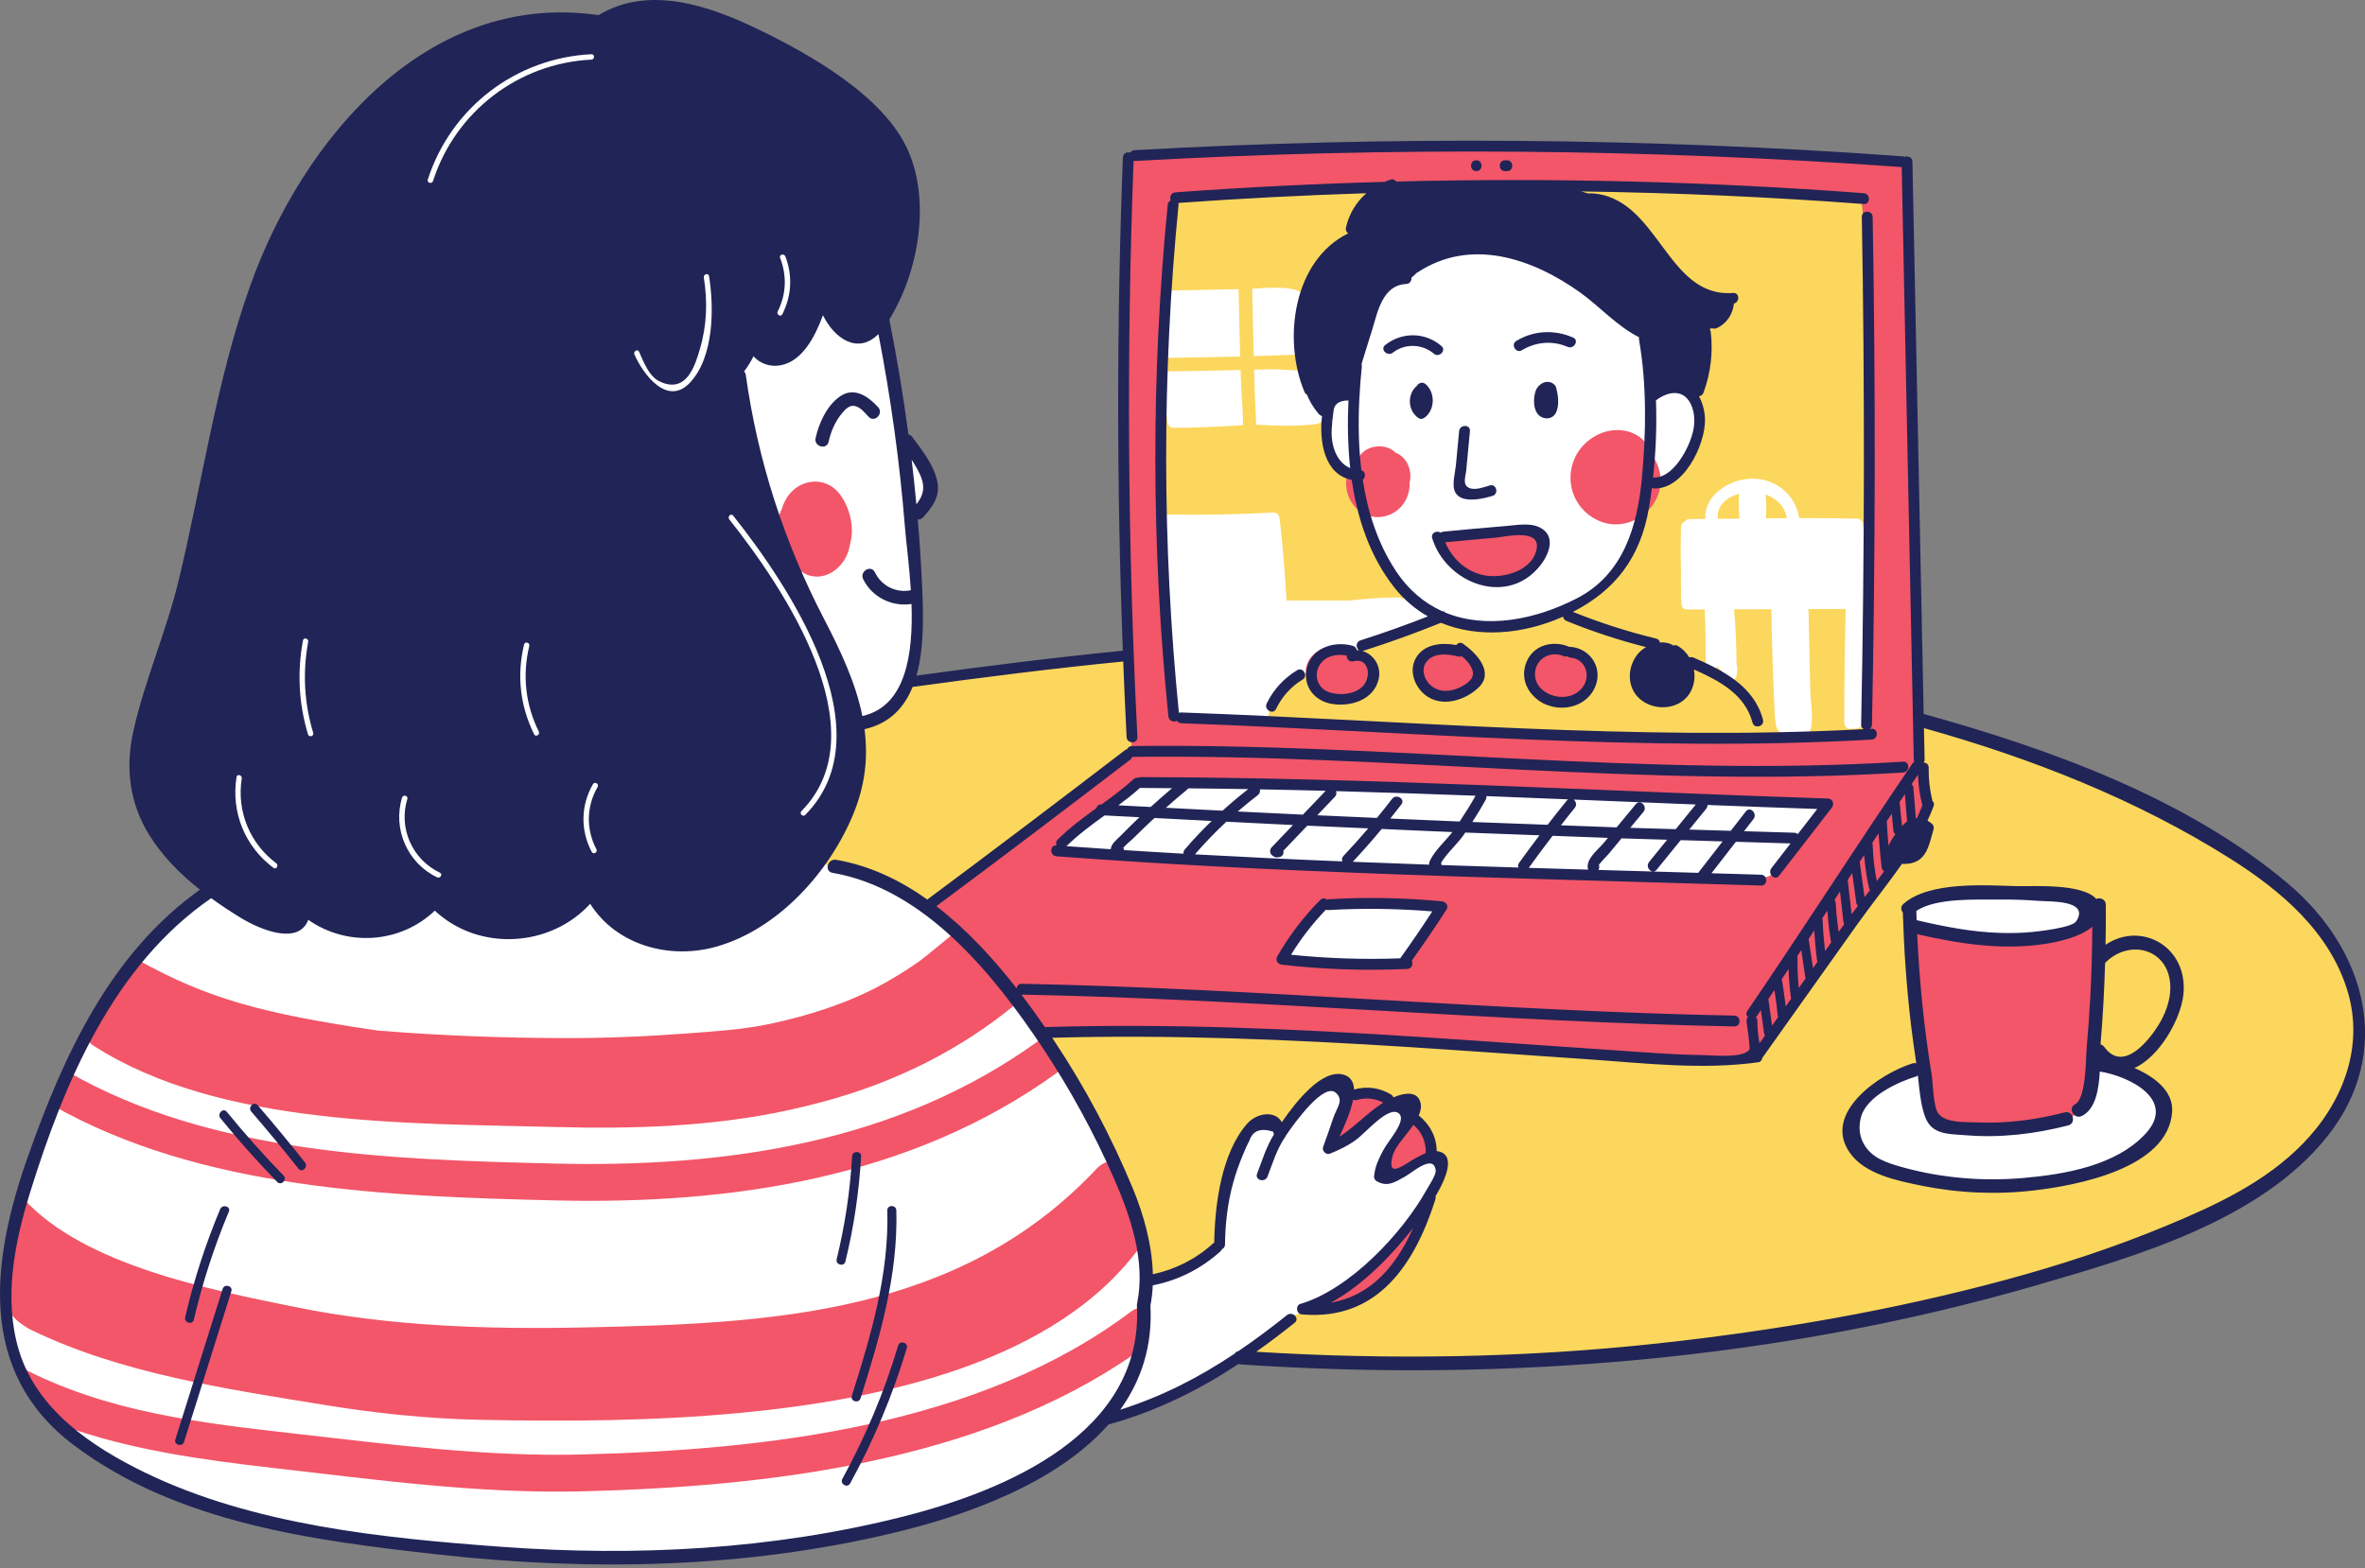
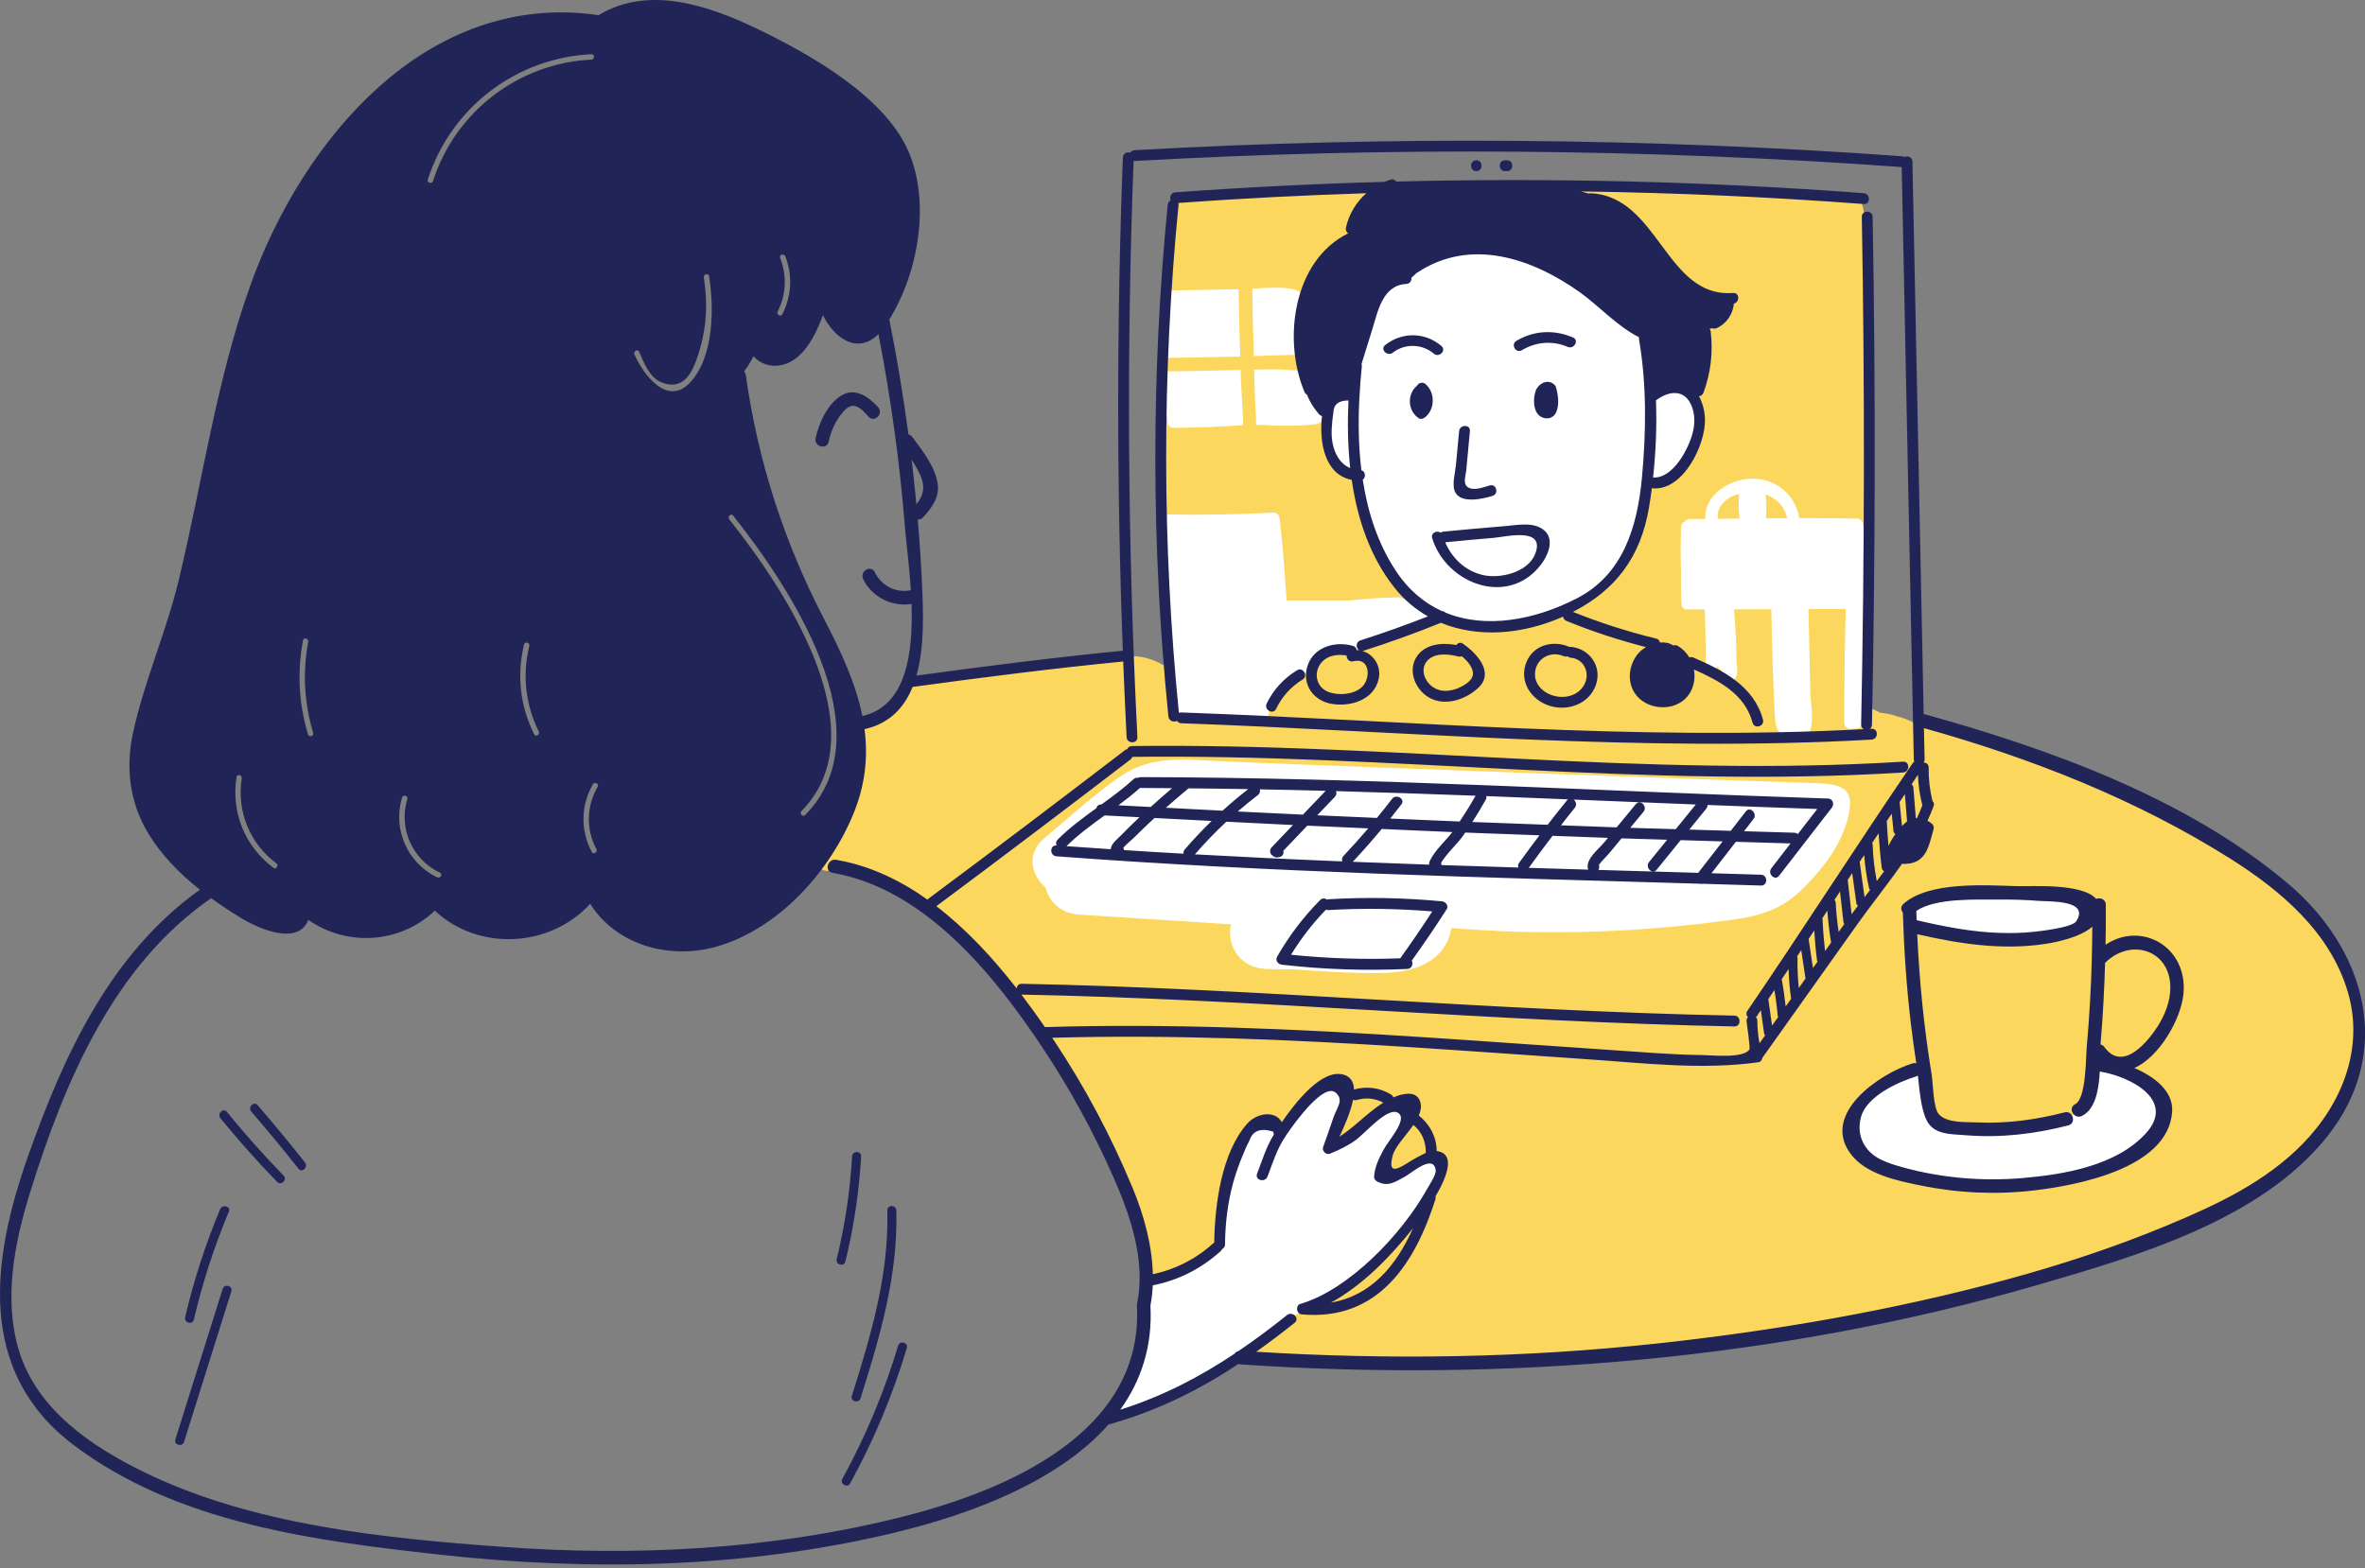
<svg xmlns="http://www.w3.org/2000/svg" height="260.9" preserveAspectRatio="xMidYMid meet" version="1.0" viewBox="0.0 0.0 393.3 260.9" width="393.3" zoomAndPan="magnify">
  <rect x="0.0" y="0.0" width="393.3" height="260.9" fill="#808080" stroke="none" />
  <defs>
    <clipPath id="a">
      <path d="M 0 0 L 393.309 0 L 393.309 260.25 L 0 260.25 Z M 0 0" />
    </clipPath>
  </defs>
  <g>
    <g id="change1_1">
      <path d="M 392.109 174.172 C 392.121 174.355 392.098 174.559 392.02 174.773 C 391.688 175.707 391.285 176.594 390.84 177.461 C 390.766 177.68 390.668 177.863 390.555 178.02 C 390.461 178.191 390.355 178.355 390.258 178.523 C 389 183.273 386.312 187.508 382.836 191.176 C 380.09 195.449 374.797 198.047 370.719 200.758 C 370.371 200.988 370.031 201.086 369.707 201.094 C 368.602 201.715 367.492 202.305 366.395 202.848 C 360.961 205.523 355.328 207.781 349.574 209.668 C 344.211 211.43 338.75 213.148 333.273 214.523 C 327.676 215.93 321.98 216.996 316.309 218.066 C 316.23 218.086 316.156 218.109 316.078 218.133 C 315.895 218.184 315.727 218.203 315.562 218.207 C 314.906 218.328 314.254 218.457 313.602 218.578 C 313.301 218.633 313.031 218.598 312.793 218.512 C 309.902 218.988 307.004 219.414 304.09 219.742 C 300.461 220.598 296.805 221.305 293.117 221.852 C 292.809 221.898 292.523 221.879 292.262 221.812 C 280.125 223.984 267.914 225.109 255.559 225.188 C 247.891 225.707 240.211 226.062 232.527 226.258 C 228.613 226.355 224.699 226.367 220.785 226.395 C 217.582 226.422 214.438 226.777 211.238 226.363 C 208.113 225.965 204.961 225.062 202.059 224.055 C 199.016 223 198.254 220.727 195.938 218.898 C 195.395 218.473 194.754 218.203 194.16 217.852 C 192.539 216.891 191.355 215.32 190.59 213.613 C 189.445 211.055 189.93 208.203 189.336 205.52 C 188.875 203.434 188.016 201.441 187.387 199.402 C 186.516 196.594 185.516 193.828 184.352 191.129 C 182.336 186.449 179.586 182.094 176.934 177.758 C 174.148 173.199 171.191 168.719 167.715 164.652 C 164.926 161.398 161.711 158.484 158.742 155.391 C 156.484 153.031 154.508 150.629 151.32 149.547 C 148.855 148.711 146.957 147.137 144.699 145.902 C 142.316 144.598 140.199 144.781 137.559 144.863 C 136.145 144.906 135.738 143.242 136.496 142.301 C 137.34 141.258 138.723 140.742 139.078 139.34 C 139.137 139.117 139.188 138.859 139.391 138.754 C 139.453 138.719 139.535 138.703 139.574 138.637 C 139.598 138.602 139.598 138.555 139.598 138.512 C 139.613 137.711 139.645 137.148 140.016 136.426 C 140.363 135.738 140.844 135.121 141.074 134.379 C 141.383 133.395 141.543 132.379 141.77 131.375 C 142.141 129.727 142.582 128.012 142.77 126.328 C 143.285 121.648 138.445 123.25 147.398 117.473 C 147.98 117.098 148.695 116.715 149.492 116.328 C 149.551 116.07 149.656 115.848 149.801 115.648 C 149.836 115.602 149.867 115.555 149.906 115.512 C 149.945 115.465 149.988 115.422 150.031 115.375 C 150.039 115.367 150.047 115.359 150.059 115.352 C 150.129 115.281 150.191 115.211 150.273 115.145 C 150.477 114.969 150.699 114.816 150.914 114.656 C 151.031 114.008 151.5 113.402 152.32 113.316 C 152.746 113.273 153.172 113.246 153.598 113.223 C 155.59 112.539 157.648 112.191 159.762 112.199 C 160.074 112.199 180.305 109.555 185.586 109.051 C 185.98 109.012 186.285 109.059 186.52 109.164 C 186.898 109.133 187.281 109.109 187.684 109.109 C 189.953 109.109 191.855 109.676 193.395 110.625 C 193.613 110.594 193.828 110.559 194.043 110.527 C 193.555 105.883 193.344 101.312 193.398 96.742 C 193.195 92.594 192.195 56.477 193.875 46.691 C 193.875 46.691 194.391 36.773 195.586 32.996 C 196.578 32.277 197.918 31.984 199.211 32.203 C 199.84 32.309 200.438 32.383 201.039 32.461 C 201.641 32.422 202.238 32.387 202.836 32.344 C 204.641 32.008 205.48 31.926 207.316 32.055 C 212.102 31.738 216.883 31.422 221.668 31.125 C 222.281 30.871 269.922 30.684 270.488 30.828 C 277.035 30.961 283.57 31.336 290.105 31.805 C 292.758 31.859 298.402 32.09 298.609 32.078 C 301.887 31.891 305.109 32.078 308.359 32.539 C 309.633 32.723 309.969 35.199 309.988 35.484 C 310.012 35.895 310.016 36.305 310.035 36.715 C 310.305 38.395 310.168 40.309 310.078 41.691 C 310.066 41.828 310.336 55.531 310.363 56.059 C 310.395 56.703 310.602 61.836 310.586 63.316 C 310.73 63.578 311.195 89.426 310.887 89.746 C 310.859 92.301 310.77 94.848 310.637 97.395 C 310.625 98.344 310.586 99.289 310.562 100.234 C 310.742 100.52 310.785 112.121 310.531 117.543 C 311.254 117.836 311.965 118.184 312.668 118.566 C 313.082 118.609 313.492 118.66 313.906 118.734 C 314.457 118.832 314.984 118.988 315.508 119.172 C 315.668 119.215 315.828 119.246 315.988 119.293 C 317.309 119.672 318.445 120.258 319.422 120.988 C 319.559 120.691 319.77 120.43 320.031 120.277 C 320.418 120.051 320.824 120.031 321.191 120.148 C 321.582 120.16 321.938 120.324 322.207 120.598 C 322.301 120.617 322.387 120.621 322.484 120.652 C 327.004 122.137 331.523 123.621 336.043 125.105 C 336.301 125.191 336.516 125.305 336.699 125.438 C 339.922 126.258 343.441 127.363 346.43 129.086 C 346.887 129.234 347.355 129.395 347.816 129.574 C 367.496 137.07 387.684 148.797 392.168 166.844 C 392.27 167.262 392.25 167.637 392.141 167.965 C 392.676 170.059 392.648 172.16 392.109 174.172" fill="#fbd75d" />
    </g>
    <g id="change2_1">
-       <path d="M 188.285 200.723 C 187.977 199.945 181.742 183.902 178.809 180.941 C 176.973 176.41 172.016 170.094 169.129 166.191 C 166.043 162.023 155.84 152.219 154.66 151.285 C 153.977 150.742 148.582 147.602 146.406 146.785 C 145.574 146.219 139.73 143.848 138.047 144.055 C 138.047 144.055 138.043 144.055 138.039 144.051 C 137.273 143.84 131.488 141.961 130.699 141.707 C 137.816 137.465 140.988 129.664 142.332 121.43 C 142.371 121.195 142.402 120.961 142.43 120.723 C 143.305 120.371 144.168 119.914 144.961 119.375 C 145.754 119.004 146.504 118.539 147.195 118.004 C 148.285 117.164 149.152 116.156 149.828 115.023 C 151.359 113.16 152.285 110.965 152.309 108.484 C 152.309 108.484 152.648 94.797 151.625 89.547 L 150.977 86.344 C 152.227 85.406 154.16 82.602 154.27 82.434 C 155.371 80.766 154.949 78.996 153.699 77.594 C 153.059 75.809 151.746 74.547 150.121 73.52 C 150.055 73.414 149.984 73.32 149.922 73.215 C 149.625 72.383 147.699 54.707 146.934 54.484 C 146.805 50.176 145.512 47.148 143.645 43.988 C 141.074 39.641 136.48 37.492 132.07 37.816 C 130.668 36.633 129.012 35.727 127.039 35.203 C 126.125 34.965 125.152 34.867 124.172 34.91 C 121.434 31.805 117.352 30.938 113.809 32.047 C 114.102 26.703 114.395 21.359 114.688 16.012 C 114.996 10.434 109.852 6.254 104.688 6.012 C 95.98 5.609 87.578 6.34 80.422 11.793 C 74.242 16.496 69.352 22.957 65.406 29.59 C 64.559 31.012 64.113 32.414 63.977 33.762 C 55.836 49.367 48.898 65.711 44.059 82.652 C 41.699 90.906 40.332 99.289 38.48 107.648 C 36.828 115.141 31.004 120.648 29.672 128.258 C 28.902 132.648 29.52 136.988 32 140.734 C 33.895 143.598 36.453 144.664 39.039 145.938 C 35.531 148.934 30.43 151.125 27.441 154.469 C 26.18 155.879 22.488 158.871 22.098 160.441 C 16.207 167.715 12.227 176.082 8.266 186.25 C 6.879 189.031 5.547 192.539 4.766 195.609 C 0.777 208.941 0.004 215.609 1.898 222.859 C 2.441 226.039 3.062 228.102 4.598 230.859 C 5.582 232.617 8.301 235.57 10.098 237.191 C 10.875 238.195 12.695 239.523 13.516 240.371 C 16.316 243.281 17.906 242.816 21.434 244.523 C 21.789 244.797 23.566 245.629 24.016 245.859 C 37.973 252.988 52.219 255.691 67.707 256.629 C 68.547 257.066 69.512 257.363 70.613 257.457 C 87.875 258.891 105.008 260.883 122.27 258.441 C 129.758 257.383 137.508 256.527 144.598 254.191 C 155.137 252.82 164.777 248.766 174.387 243.824 C 175.422 243.293 181.535 238.812 182.848 236.734 C 183.094 236.391 185.617 233.578 186.184 232.555 C 188.605 228.188 189.879 223.395 189.887 218.414 C 191.004 212.465 190.543 206.406 188.285 200.723" fill="#fff" />
-     </g>
+       </g>
    <g id="change2_2">
      <path d="M 206.328 62.289 C 206.398 64.945 206.695 67.867 206.727 70.723 C 202.875 70.988 199.02 71.145 195.148 71.172 C 194.41 71.176 194.105 70.539 194.191 69.977 C 193.57 67.238 193.406 64.516 193.5 61.789 C 197.77 61.738 202.039 61.656 206.309 61.547 C 206.316 61.793 206.32 62.043 206.328 62.289 Z M 194.141 55.195 C 194.141 53.355 194.109 51.516 194.16 49.672 C 194.164 49.621 194.184 49.586 194.191 49.535 C 194.105 48.973 194.414 48.332 195.148 48.316 C 198.762 48.242 202.371 48.172 205.984 48.102 C 206.035 51.836 206.141 55.57 206.246 59.305 C 202.043 59.41 197.836 59.484 193.633 59.535 C 193.754 58.094 193.926 56.645 194.141 55.195 Z M 219.898 69.254 C 220.117 69.953 219.535 70.469 218.91 70.547 C 215.844 70.93 212.426 70.852 209.367 70.672 C 209.211 70.676 209.051 70.672 208.895 70.68 C 208.844 68.578 208.684 66.473 208.641 64.477 C 208.621 63.48 208.59 62.484 208.562 61.488 C 209.348 61.469 210.129 61.457 210.914 61.434 C 212.375 61.387 214.43 61.59 216.137 61.629 C 216.176 62.23 216.207 62.828 216.258 63.43 C 216.82 64.387 216.508 64.668 217.246 65.609 C 217.613 66.074 218.031 66.516 218.438 66.965 C 219.047 67.648 219.617 68.359 219.898 69.254 Z M 208.504 59.234 C 208.402 55.504 208.297 51.77 208.242 48.035 C 210.117 47.902 214.984 47.496 216.254 48.645 C 217.559 49.832 215.898 51.531 215.777 53.016 C 215.609 55.016 215.574 57.012 215.621 59.004 C 213.25 59.094 210.879 59.172 208.504 59.234 Z M 289.199 82.152 C 289.203 82.223 289.211 82.297 289.219 82.367 C 289.207 82.414 289.188 82.453 289.184 82.504 C 289.109 83.641 289.145 84.766 289.254 85.895 C 289.258 86.004 289.258 86.113 289.262 86.223 C 289.262 86.242 289.273 86.254 289.273 86.273 C 288.078 86.285 286.879 86.293 285.68 86.305 C 285.422 84.191 287.074 82.73 289.199 82.152 Z M 297.168 86.199 C 296.008 86.207 294.848 86.223 293.688 86.23 C 293.75 85.195 293.766 84.16 293.688 83.125 C 293.684 83.027 293.672 82.938 293.664 82.844 C 293.664 82.801 293.664 82.762 293.664 82.723 C 293.664 82.695 293.648 82.676 293.648 82.652 C 293.633 82.508 293.605 82.379 293.578 82.25 C 295.312 82.824 296.762 84.086 297.168 86.199 Z M 310.004 100.941 C 310.004 100.934 309.996 100.93 309.996 100.922 C 310.195 100.758 310.328 100.508 310.316 100.164 C 310.176 96.02 310.039 91.879 309.898 87.734 C 309.895 87.59 309.855 87.469 309.809 87.359 C 309.828 86.832 309.508 86.285 308.828 86.27 C 305.629 86.191 302.422 86.184 299.215 86.191 C 298.613 82.301 295.246 79.484 291.156 79.629 C 287.465 79.758 283.336 82.465 283.605 86.324 C 282.73 86.332 281.855 86.344 280.98 86.348 C 280.613 86.352 280.359 86.516 280.199 86.746 C 279.852 86.879 279.57 87.176 279.559 87.652 C 279.484 90.117 279.473 92.586 279.551 95.051 C 279.578 95.969 279.484 97.246 279.582 98.406 C 279.512 99.055 279.547 99.668 279.621 100.301 C 279.621 100.332 279.621 100.363 279.621 100.395 C 279.625 100.395 279.629 100.395 279.633 100.395 C 279.645 100.484 279.645 100.574 279.66 100.668 C 279.75 101.262 280.277 101.465 280.77 101.375 C 280.785 101.375 280.793 101.387 280.809 101.387 C 281.703 101.387 282.598 101.375 283.492 101.379 C 283.617 104.406 283.672 107.438 283.66 110.469 C 283.652 111.684 285.371 111.762 285.648 110.734 C 285.723 111.09 285.938 111.332 286.207 111.465 C 286.211 111.715 286.219 111.969 286.219 112.215 C 286.219 112.922 286.797 113.234 287.336 113.188 C 287.902 113.402 288.707 113.078 288.816 112.273 C 288.902 111.848 288.93 111.414 288.898 110.98 C 288.895 110.805 288.855 110.656 288.789 110.523 C 288.773 107.465 288.652 104.41 288.363 101.363 C 290.434 101.359 292.5 101.344 294.57 101.344 C 294.66 107.023 294.836 112.699 295.121 118.371 C 295.309 122.051 295.559 122.215 299.184 122.473 C 299.219 122.477 299.246 122.465 299.277 122.465 C 299.664 122.715 300.188 122.734 300.539 122.367 C 301.914 120.934 301.09 116.852 301.055 115.125 C 300.953 110.523 300.852 105.926 300.75 101.324 C 302.812 101.32 304.871 101.312 306.934 101.305 C 306.781 107.613 306.703 113.926 306.703 120.242 C 306.703 120.766 307.172 121.301 307.727 121.262 L 308.75 121.191 C 309.211 121.16 309.5 120.883 309.637 120.547 C 310.098 120.488 310.523 120.176 310.539 119.582 C 310.699 113.355 310.523 107.148 310.004 100.941 Z M 237.004 104.012 C 234.895 104.77 232.762 105.441 230.613 106.07 C 228.789 106.996 226.883 107.973 224.926 108.129 C 224.398 108.172 224.016 107.953 223.781 107.617 C 223.281 107.684 222.777 107.742 222.27 107.785 C 221.84 107.887 221.406 107.988 220.973 108.086 C 220.43 108.203 220.047 108.301 219.641 108.34 C 218.93 108.863 218.371 109.469 217.859 110.16 C 217.816 110.355 217.766 110.551 217.695 110.734 C 217.707 111.133 217.582 111.535 217.277 111.805 C 216.863 112.168 216.449 112.531 216.035 112.898 C 215.676 113.215 215.207 113.363 214.762 113.309 C 214.625 113.426 214.484 113.539 214.348 113.656 C 213.875 114.254 213.379 114.82 212.781 115.348 C 212.684 115.434 212.574 115.496 212.473 115.566 C 212.172 115.906 211.609 116.629 211.199 117.152 C 211.191 117.203 211.191 117.25 211.18 117.301 C 211.152 117.426 211.125 117.547 211.098 117.672 C 211.086 117.863 211.07 118.055 211.059 118.246 C 211.059 118.25 211.059 118.25 211.059 118.25 L 211.059 118.359 C 211.059 118.648 210.973 118.914 210.828 119.137 C 210.824 119.812 209.891 119.906 209.395 119.898 C 209.477 119.91 209.562 119.918 209.684 119.934 C 209.891 119.961 202.477 120.102 200.445 119.855 C 199.203 119.703 198.477 119.766 197.449 119 C 197.094 118.734 196.031 119.094 195.762 118.781 C 195.504 118.539 195.684 117.324 195.516 116.941 C 194.781 115.621 194.562 114.059 194.582 112.473 C 194.34 112.086 194.164 111.633 194.102 111.102 C 193.738 107.969 193.625 104.855 193.727 101.734 C 193.117 101.41 193.082 100.465 193.617 100.035 C 193.617 99.234 193.617 98.434 193.617 97.633 C 193.617 97.445 193.66 97.293 193.73 97.156 C 193.551 95.797 193.523 94.438 193.672 93.055 C 193.668 92.863 193.664 92.676 193.668 92.492 C 193.672 91.93 193.695 91.398 193.723 90.938 C 193.734 90.762 193.785 90.609 193.859 90.48 C 193.859 89.527 193.887 88.574 193.906 87.625 C 193.867 87.621 193.828 87.625 193.785 87.625 C 192.473 87.598 192.473 85.555 193.785 85.578 C 199.793 85.695 205.785 85.59 211.781 85.262 C 212.387 85.23 212.742 85.758 212.805 86.285 C 213.328 90.809 213.688 95.34 213.949 99.883 C 217.469 99.883 220.988 99.887 224.508 99.887 C 225.289 99.793 226.074 99.715 226.859 99.66 C 228.781 99.492 230.707 99.383 232.648 99.387 C 232.891 99.387 233.086 99.477 233.242 99.609 C 233.469 99.547 233.719 99.582 233.977 99.773 C 234.625 100.254 235.27 100.734 235.918 101.219 C 236.012 101.184 236.109 101.152 236.207 101.117 C 238.027 100.465 238.809 103.367 237.004 104.012 Z M 301.766 130.273 C 290.262 129.914 210.668 127.059 199.512 126.461 C 194.594 126.195 190.363 126.348 186.16 129.254 C 181.797 132.273 177.812 136.012 173.727 139.391 C 170.598 141.98 171.469 145.539 173.859 147.629 C 174.461 149.941 176.328 151.941 179.434 152.141 C 187.859 152.68 196.285 153.219 204.715 153.758 C 203.906 157.262 206.23 161.008 210.406 161.172 C 212.035 161.238 213.656 161.262 215.273 161.258 C 220.238 161.617 225.266 161.98 230.215 161.84 C 234.43 161.719 238.93 160.559 240.801 156.359 C 241.094 155.695 241.27 155.039 241.34 154.398 C 244.785 154.648 248.238 154.859 251.691 154.973 C 263.695 155.367 275.688 154.688 287.582 153.078 C 292.781 152.375 296.387 151.336 300.102 147.539 C 303.605 143.953 306.68 139.914 307.551 134.867 C 308.219 130.984 305.949 130.402 301.766 130.273 Z M 347.809 194.734 C 340.992 197.43 333.102 197.473 325.609 196.805 C 324.887 196.793 324.203 196.73 323.57 196.602 C 321.766 196.398 319.984 196.137 318.238 195.84 C 318.234 195.84 318.227 195.844 318.219 195.844 C 316.047 196.02 314.535 195.574 313.051 194.48 C 312.867 194.434 312.688 194.367 312.516 194.281 C 311.449 193.949 310.434 193.332 309.859 192.707 C 309.621 192.449 309.426 192.145 309.27 191.812 C 308.738 191.363 308.324 190.844 308.137 190.34 C 308.035 190.07 307.98 189.809 307.949 189.551 C 307.516 188.395 308.164 187 308.473 185.883 C 309.934 180.609 317.535 178.562 317.758 178.414 C 318.492 177.926 319.461 178.324 319.844 179.039 C 320.113 179.289 320.312 179.629 320.348 180.027 C 320.41 180.715 320.453 181.398 320.484 182.086 C 320.496 182.137 320.516 182.176 320.523 182.227 C 320.75 183.359 320.977 184.496 321.203 185.629 C 321.266 185.777 321.332 185.922 321.398 186.066 C 322.188 186.383 322.98 186.699 323.77 187.016 C 327.922 187.297 332.07 187.578 336.223 187.859 C 338.566 187.188 340.895 186.672 343.254 186.266 C 344.023 185.797 344.82 185.398 345.637 185.023 C 346.25 184.477 346.715 183.812 346.961 183.016 C 346.879 182.766 346.828 182.492 346.879 182.18 C 347.062 180.906 347.461 179.703 348.152 178.945 C 348.406 178.324 349.051 176.906 349.684 176.984 C 350.176 176.941 356.988 179.883 358.062 181.73 C 358.172 181.836 358.812 182.605 358.891 182.738 C 360.004 183.914 359.605 185.801 358.594 187.246 C 356.246 192.234 349.562 194.523 347.809 194.734 Z M 348.074 151.715 C 347.836 152.605 347.09 153.23 346.219 153.617 C 346.238 154.219 345.922 154.797 345.145 154.949 C 337.195 156.527 326.828 157.77 319.156 154.496 C 318.898 154.387 318.727 154.18 318.613 153.941 C 318.379 153.836 318.145 153.727 317.91 153.613 C 317.137 153.227 317.039 152.379 317.355 151.703 C 317.402 151.41 317.535 151.137 317.773 150.949 C 318.449 150.418 319.195 150.012 319.988 149.766 C 320.477 149.281 321.141 148.953 322.02 148.941 L 322.461 148.934 C 324.645 148.316 326.902 148.086 329.191 148.25 C 329.41 148.266 329.598 148.324 329.766 148.406 C 330.031 148.398 330.293 148.395 330.555 148.391 C 332.582 148.219 334.613 148.109 336.668 148.129 C 336.766 148.129 336.852 148.148 336.945 148.16 C 339.207 147.992 341.453 148 343.73 148.156 C 344.48 148.207 345.098 148.477 345.574 148.867 C 346.09 148.871 346.594 148.961 347.062 149.266 C 347.855 149.785 348.328 150.773 348.074 151.715 Z M 239.273 195.879 C 237.934 198.348 236.457 200.688 234.805 202.961 C 234.508 203.367 234.133 203.602 233.738 203.727 C 233.582 203.871 233.434 204.023 233.273 204.16 C 231.219 207.023 228.871 209.562 226.223 211.824 C 226.117 212.09 225.93 212.336 225.637 212.531 C 225.191 212.824 224.75 213.117 224.305 213.406 C 224.297 213.414 224.289 213.426 224.281 213.434 C 223.25 213.844 222.262 214.758 221.426 215.301 C 220.105 216.16 218.797 217.039 217.484 217.91 C 216.605 218.305 215.707 218.645 214.805 218.875 C 214.133 219.297 213.426 219.652 212.691 219.965 C 210.34 221.953 207.883 223.789 205.328 225.492 C 205.176 225.613 205.027 225.742 204.871 225.863 C 203.758 226.652 202.688 227.516 201.645 228.395 C 200.449 229 199.246 229.574 198.031 230.129 C 197.906 230.305 197.734 230.469 197.492 230.594 C 194.605 232.074 191.641 233.387 188.605 234.539 C 188.109 234.73 187.691 234.641 187.383 234.406 C 187.043 234.531 186.711 234.656 186.371 234.777 C 185.996 234.305 185.832 233.695 186.074 233.082 C 186.574 231.832 187.117 230.812 187.84 229.82 C 187.855 229.707 187.832 229.609 187.863 229.488 C 188.402 227.551 188.941 225.613 189.477 223.676 C 189.691 221.664 189.84 219.652 189.957 217.637 C 189.801 217.121 189.805 216.574 190.039 216.129 C 190.051 215.867 190.074 215.613 190.082 215.355 C 190.113 214.543 190.664 214.09 191.281 213.961 C 191.426 213.848 191.602 213.75 191.812 213.688 C 192.504 213.488 193.184 213.258 193.867 213.039 C 194.203 212.914 194.535 212.793 194.84 212.66 C 196.219 212.07 197.594 211.477 198.973 210.883 C 199.859 210.27 200.73 209.609 201.59 208.918 C 201.578 208.656 201.664 208.375 201.875 208.09 C 201.961 207.973 202.035 207.855 202.117 207.738 C 202.078 207.598 202.059 207.445 202.074 207.277 C 202.105 206.93 202.145 206.578 202.188 206.227 C 202.184 206.16 202.188 206.094 202.18 206.027 C 202.168 205.758 202.219 205.531 202.309 205.34 C 202.43 204.516 202.59 203.699 202.789 202.891 C 202.934 201.262 203.297 199.695 203.793 198.168 C 203.953 197.102 204.23 196.059 204.629 195.055 C 204.844 193.492 205.344 191.977 206.152 190.605 C 206.758 189.578 207.691 188.105 208.859 187.625 C 209.027 187.52 209.199 187.422 209.395 187.344 C 210.402 186.781 211.918 187.223 212.34 188.367 C 212.648 188.715 212.781 189.176 212.672 189.738 C 212.695 189.852 212.719 189.969 212.742 190.082 C 213.066 189.406 213.414 188.734 213.777 188.062 C 213.801 187.812 213.879 187.559 214.02 187.316 C 214.402 186.648 214.844 186.035 215.312 185.445 L 215.316 185.441 C 215.43 185.27 215.555 185.125 215.688 185.008 C 216.297 184.301 216.961 183.656 217.684 183.066 C 218.48 181.887 219.547 180.914 220.883 180.301 C 221.621 179.965 222.492 180.082 222.938 180.84 C 222.941 180.848 222.941 180.852 222.945 180.859 C 223.738 181.496 224.109 182.656 223.324 183.625 C 223.309 183.727 223.309 183.828 223.27 183.934 C 223.145 184.266 223.004 184.586 222.871 184.914 C 222.863 184.934 222.863 184.953 222.855 184.973 C 222.836 185.012 222.816 185.051 222.801 185.09 C 222.402 186.047 221.965 186.98 221.48 187.891 C 221.465 188.008 221.477 188.121 221.43 188.246 C 221.262 188.684 221.109 189.121 220.949 189.559 C 221.039 189.688 221.129 189.812 221.219 189.938 C 221.398 190.18 221.602 190.465 221.852 190.609 C 222.152 190.539 222.453 190.48 222.75 190.395 C 222.754 190.395 222.754 190.395 222.754 190.395 C 223.402 189.98 224.074 189.609 224.781 189.285 C 224.824 189.266 224.867 189.254 224.91 189.238 C 224.918 189.23 224.926 189.223 224.934 189.219 C 226.539 187.176 228.441 185.414 230.621 183.98 C 230.688 183.895 230.754 183.812 230.82 183.727 C 231.281 183.145 231.891 182.984 232.473 183.098 C 232.602 183 232.719 182.895 232.852 182.797 C 234.406 181.648 235.902 184.254 234.367 185.387 C 234.344 185.402 234.32 185.422 234.301 185.441 C 234.27 185.695 234.188 185.953 234.031 186.203 C 233.023 187.809 232.098 189.43 231.234 191.074 C 230.973 191.352 230.715 191.641 230.473 191.957 C 230.262 192.234 230.172 192.531 230.176 192.82 C 230.102 192.879 230.023 192.922 229.949 192.98 C 229.949 192.98 229.949 192.98 229.949 192.984 L 229.945 192.984 C 229.887 193.18 229.844 193.383 229.797 193.578 C 229.738 193.984 229.723 194.387 229.801 194.781 C 229.812 194.832 229.828 194.891 229.848 194.953 C 230.66 195.398 231.559 195.648 232.516 195.668 C 232.527 195.668 232.535 195.672 232.551 195.672 C 233.145 195.383 233.715 195.066 234.262 194.715 C 235.094 194.211 235.887 193.645 236.602 192.965 C 236.723 192.938 236.84 192.898 236.969 192.875 C 238.703 192.547 240.168 194.23 239.273 195.879 Z M 282.504 68.773 C 282.441 68.324 282.254 67.98 282.02 67.684 C 281.785 66.188 280.312 64.527 277.621 64.777 C 276.031 64.926 275.176 66.496 274.246 67.703 L 273.539 58.418 C 273.516 58.09 273.426 57.805 273.297 57.559 C 273.246 56.996 272.891 56.551 272.395 56.047 C 261.148 44.547 250.25 39.27 236.992 43.492 C 227.297 46.582 227.113 55.734 225.984 64.801 C 225.777 64.883 225.574 64.965 225.402 65.094 C 225.176 65.043 224.945 65 224.691 64.996 C 222.391 64.973 220.773 67.211 220.301 69.234 C 219.699 71.809 220.68 74.465 222.102 76.586 C 222.793 77.625 223.617 78.547 224.711 79.176 C 225.57 79.668 225.594 80.719 226.48 81.172 C 228.488 90.047 230.367 96.414 236.352 100.66 C 236.469 101.105 237.605 100.895 238.145 101.223 C 245.914 105.957 257.023 105.035 264.355 99.547 C 267.684 97.059 269.883 93.633 271.543 89.871 C 272.816 86.984 273.516 83.934 274.277 80.891 C 274.418 80.879 274.559 80.883 274.703 80.832 C 278.07 79.664 280.289 77.688 281.297 75.195 C 281.672 74.961 281.977 74.609 282.113 74.105 C 282.91 71.145 282.906 71.812 282.504 68.773" fill="#fff" />
    </g>
    <g id="change3_1">
-       <path d="M 176.781 177.102 C 176.578 177.633 176.223 178.133 175.664 178.535 C 151.406 196.031 121.605 200.391 92.324 199.688 C 64.527 199.02 33.43 197.91 8.684 183.844 C 9.504 181.969 10.355 180.109 11.297 178.289 C 35.164 192.059 65.414 192.91 92.324 193.559 C 120.645 194.238 149.105 190.164 172.57 173.238 C 172.934 172.977 173.293 172.824 173.645 172.742 C 174.66 174.219 175.699 175.68 176.781 177.102 Z M 188.707 225.188 C 162.82 243.246 127.586 247.309 96.871 248.082 C 79.617 248.516 62.527 246.148 45.422 244.195 C 33.469 242.828 21.68 241.191 10.52 237.195 C 8.102 233.949 5.574 230.789 3.371 227.402 C 17.715 234.969 33.578 236.734 49.508 238.539 C 65.227 240.32 80.887 242.352 96.742 241.953 C 127.516 241.176 162.824 237.211 188.121 218.16 C 189.027 217.477 189.93 217.434 190.691 217.762 C 190.688 217.797 190.684 217.836 190.68 217.871 C 190.145 220.344 189.488 222.781 188.707 225.188 Z M 311.047 83.391 C 310.922 96.211 310.797 109.031 310.672 121.852 C 303.629 122.203 296.586 122.48 289.539 122.695 C 289.469 122.688 289.406 122.66 289.332 122.66 C 270.488 123.547 258.363 121.965 242.172 121.996 C 237.344 121.648 232.516 121.332 227.684 121.074 C 227.152 121.047 220.914 120.863 218.215 120.68 C 213.75 119.871 209.246 119.895 204.734 119.926 C 201.523 119.516 198.312 119.117 195.102 118.695 C 190.848 74.773 194.52 38.949 194.586 38.246 C 194.672 37.359 194.758 36.473 194.848 35.586 C 195.184 34.629 195.395 33.637 195.523 32.613 C 202.281 32.301 209.039 31.984 215.801 31.668 C 216.082 31.746 220.16 31.465 220.16 31.465 C 224.02 31.52 271.633 31.105 274.578 31.074 C 275.055 31.855 306.742 32.762 307.152 32.539 C 307.922 32.617 308.688 32.711 309.457 32.797 C 309.648 33.863 309.781 34.934 309.789 36.047 C 309.793 36.941 310.613 38.512 310.613 38.711 C 310.574 38.938 310.559 39.184 310.574 39.445 C 310.609 40.031 310.605 40.613 310.633 41.199 C 310.641 44.863 310.68 48.523 310.719 52.184 C 310.684 53.281 310.695 54.375 310.637 55.473 C 310.617 55.844 310.668 56.168 310.75 56.473 C 310.859 65.055 310.965 71.559 311.219 80.141 C 311.078 80.48 311.051 82.949 311.047 83.391 Z M 301.973 136.484 C 300.93 137.656 299.238 140.215 298.047 141.32 C 297.469 141.984 296.902 142.66 296.383 143.379 C 296.004 143.852 295.766 144.488 295.309 144.629 C 294.906 145.645 293.809 146.062 292.391 146.062 L 287.07 146.062 C 285.863 146.074 284.656 146.078 283.453 146.062 L 282.855 146.062 C 282.789 146.062 282.734 146.047 282.672 146.043 C 278.242 145.953 188.371 142.859 179.996 142.012 C 176.059 141.617 175.434 141.602 177.355 139.672 C 177.414 139.613 181.102 136.664 181.184 136.66 C 181.312 136.461 188.324 130.609 188.809 130.609 C 189.934 129.672 194.797 129.879 202.309 130.125 C 211.121 130.414 297.621 133.555 297.922 133.516 C 298.184 133.309 305.871 132.109 301.973 136.484 Z M 233.027 160.109 C 232.836 160.219 225.805 160.375 225.5 160.375 C 223.852 160.379 216.348 159.43 214.207 159.41 C 213.918 159.062 213.719 158.648 213.605 158.203 C 214.121 157.617 218.738 151.82 219.453 151.398 C 219.727 151.176 220.801 150.316 220.926 150.203 C 220.965 150.168 238.879 150.48 239.121 151.184 C 239.426 151.805 233.684 159.859 233.027 160.109 Z M 320.301 133.172 C 320.305 133.117 320.32 133.07 320.324 133.016 C 320.418 131.52 320.246 130.008 319.883 128.555 C 319.734 127.961 319.391 127.453 318.941 127.074 C 318.945 127.043 318.957 127.02 318.957 126.988 C 318.957 126.562 318.957 126.141 318.957 125.715 C 319.246 125.266 319.418 124.695 319.387 123.992 C 319.254 120.902 319.121 117.812 318.988 114.727 C 318.965 114.141 318.039 89.742 318.023 89.18 C 317.91 85.355 317.934 77.02 317.934 76.578 C 317.934 76.578 317.785 54.039 317.555 53.629 C 317.922 49.027 317.637 38.426 317.254 37.961 L 317.254 29.918 C 318.344 25.484 313.797 26.934 312.543 26.781 C 295.309 25.207 276.934 24.691 259.129 24.359 C 247.004 24.246 200.078 25.074 199.496 25.125 C 196.484 25.391 193.445 25.551 190.445 25.922 C 190.191 25.953 189.953 25.996 189.73 26.051 C 188.898 25.797 187.898 26.23 187.848 27.422 L 187.84 27.637 C 187.766 27.883 186.98 42.355 186.949 43.191 C 185.938 69.188 186.449 95.156 188.461 121.09 C 188.414 121.633 188.32 121.875 188.293 122.406 C 188.094 123.004 188.184 123.879 188.184 124.531 C 188.18 124.859 187.867 125.855 187.613 126.031 C 187.617 126.035 187.621 126.043 187.625 126.047 C 187.523 126.121 187.414 126.184 187.312 126.27 C 187.164 126.391 183.008 129.762 180.871 131.078 C 180.613 131.238 172.234 137.445 171.621 137.906 C 166.934 140.703 157.527 148.516 155.715 149.633 C 152.871 150.578 159.559 156.027 159.699 156.086 C 159.746 156.105 159.785 156.121 159.855 156.152 C 160.207 156.32 167.191 162.988 169.277 165.797 C 170.34 168.766 172.84 172.922 174.727 171.676 C 194.145 171.805 213.555 172.285 232.953 173.191 C 242.316 173.629 251.676 174.16 261.027 174.785 C 269.969 175.387 275.816 176.426 286.469 176.445 C 287.262 176.883 289.922 176.246 290.766 175.898 C 291.551 175.789 292.367 175.66 292.91 174.805 C 292.977 174.703 293.047 174.605 293.109 174.504 C 293.707 173.895 294.227 173.211 294.645 172.445 C 294.719 172.312 294.73 172.164 294.781 172.023 C 295.52 171.234 296.191 170.383 296.777 169.43 C 296.836 169.34 296.855 169.234 296.898 169.141 C 298.5 167.109 300.062 165.055 301.582 162.969 C 301.773 162.738 301.953 162.504 302.148 162.277 C 302.332 162.059 302.469 161.836 302.582 161.609 C 304.652 158.715 306.637 155.762 308.543 152.746 C 309.992 151.32 311.172 149.68 312.395 148.059 C 313.551 146.535 315.84 142.098 315.402 141.777 C 316.449 140.57 317.512 139.371 318.594 138.191 C 319.105 137.633 319.352 137.027 319.406 136.426 C 319.738 135.863 320.047 135.285 320.312 134.688 C 320.539 134.184 320.551 133.621 320.301 133.172 Z M 190.039 206.785 C 175.922 226.898 145.945 232.855 123.172 235.027 C 108.719 236.402 94.18 236.477 79.68 236.18 C 71.086 236.004 62.508 235.105 53.863 233.695 C 37.617 231.043 20.105 228.484 5.18 221.23 C 4.094 220.703 2.148 219.344 1.898 218.484 C 1.312 218.09 2.113 218.207 1.551 217.773 C 1.496 214.34 1.5 210.906 1.559 207.473 C 1.777 206.215 1.996 204.957 2.211 203.699 C 2.773 202.277 3.363 200.867 3.953 199.453 C 14.027 210.488 35.004 214.562 49.172 217.441 C 64.887 220.633 81.016 221.148 97.004 220.82 C 128.32 220.184 159.551 218.715 182.367 194.418 C 183.184 193.547 184.109 193.188 185.012 193.176 C 187.402 197.328 189.586 202.031 190.039 206.785 Z M 169.055 166.922 C 159.645 174.742 148.789 180.047 137.012 183.238 C 135.086 183.762 133.141 184.234 131.191 184.66 C 118.438 187.441 105.27 187.828 92.273 187.477 C 68.25 186.824 36.613 187.457 15.633 174 C 14.727 173.418 14.188 172.656 13.93 171.84 C 16.387 167.523 19.109 163.375 22.059 159.387 C 22.312 159.438 22.578 159.484 22.809 159.617 C 34.445 166.109 43.559 168.609 62.871 171.438 C 73.254 172.273 83.645 172.676 94.043 172.688 C 100.84 172.699 107.656 172.41 114.43 171.898 C 118.957 171.559 123.547 171.273 127.988 170.336 C 134.539 168.953 141.367 166.766 147.223 163.473 C 149.246 162.332 151.215 161.102 153.102 159.75 C 153.57 159.414 158.359 155.488 158.348 155.477 C 162.453 158.766 165.969 162.652 169.055 166.922 Z M 276.004 81.441 C 275.074 85.578 270.492 88.258 266.457 86.855 C 262.016 85.312 259.941 80.355 261.922 76.113 C 263.715 72.27 268.719 70.145 272.484 72.566 C 273.465 73.195 274.129 74.168 274.379 75.234 C 275.797 76.91 276.504 79.199 276.004 81.441 Z M 234.441 80.16 C 234.434 80.188 234.422 80.207 234.414 80.234 C 234.457 81.059 234.336 81.906 233.965 82.789 C 232.75 85.668 229.258 86.93 226.531 85.312 C 224.039 83.832 223.012 80.211 224.652 77.738 C 224.965 77.27 225.328 76.879 225.715 76.531 C 225.898 76.152 226.133 75.781 226.449 75.438 C 227.809 73.953 230.641 73.816 232.074 75.297 C 233.973 76.004 234.871 78.273 234.441 80.16 Z M 233.094 210.016 C 232.289 210.898 230.672 212.734 230.609 212.711 C 229.77 213.543 227.953 214.719 227.23 215.648 C 226.547 216.527 219.887 218.461 219.184 217.758 C 218.332 216.906 224.496 213.148 225.359 212.465 C 227.184 211.023 228.309 210.816 230.645 207.305 C 230.906 206.906 236.234 201.91 236.691 201.996 C 237.449 201.547 235.223 205.859 234.418 207.383 C 234.375 207.465 233.527 209.352 233.094 210.016 Z M 237.066 192.609 C 236.016 193.742 233.883 194.27 232.609 195.148 C 230.895 196.336 229.531 194.176 230.559 192.496 C 231.449 191.035 232.789 188.277 233.684 186.816 C 234.945 184.746 238.285 188.164 237.684 190.191 C 238.234 190.922 237.867 191.746 237.066 192.609 Z M 230.473 184.648 C 229.629 185.441 227.754 186.695 226.91 187.484 C 226.676 187.707 226.43 187.855 226.18 187.953 C 224.691 189.961 220.043 191.77 221.473 189.609 C 222.18 188.543 224.039 183.617 224.48 182.418 C 224.84 181.441 225.203 181.734 226.262 181.859 C 226.77 181.918 227.688 181.289 228.012 181.672 C 229.578 181.758 231.938 183.277 230.473 184.648 Z M 255.418 93.172 C 254.145 95.391 252.117 96.207 250.012 96.105 C 249.695 96.344 249.309 96.488 248.816 96.422 C 248.637 96.398 248.453 96.363 248.273 96.336 C 248.273 96.34 248.273 96.344 248.273 96.348 C 248.246 96.344 248.223 96.332 248.195 96.324 C 246.863 96.109 245.551 95.762 244.48 95.102 C 243.707 94.711 243.008 94.152 242.406 93.453 C 242.293 93.332 242.184 93.207 242.07 93.082 C 242.07 93.078 242.066 93.078 242.066 93.074 C 240.727 92.719 239.242 90.926 239.762 89.859 C 239.82 89.402 241.059 89.238 241.371 88.926 C 242.191 88.105 243.426 88.207 244.262 88.926 C 244.352 89.004 244.449 89.062 244.547 89.129 C 246.977 88.82 249.41 88.609 251.859 88.516 C 251.945 88.512 252.004 88.547 252.082 88.551 C 252.141 88.539 252.195 88.527 252.254 88.516 C 253.137 88.344 254.098 88.09 254.938 88.582 C 256.562 89.531 256.207 91.797 255.418 93.172 Z M 141.355 90.551 C 141.203 91.527 140.867 92.484 140.27 93.363 C 139.055 95.148 136.977 96.328 134.773 95.781 C 134.145 95.629 133.598 95.316 133.09 94.953 C 132.453 94.711 131.832 94.391 131.273 93.891 C 128.656 91.57 128.5 88.008 129.867 84.973 C 129.918 84.859 129.977 84.75 130.027 84.637 C 130.164 84.203 130.32 83.781 130.523 83.371 C 132.355 79.695 137.176 78.84 139.723 82.293 C 141.355 84.512 142.152 87.812 141.355 90.551 Z M 264.91 112.859 C 264.824 116.016 261.762 117.84 259.082 117.156 C 258.473 117.355 257.816 117.406 257.277 117.238 C 254.965 116.527 253.578 114.098 254.52 111.781 C 254.586 111.629 254.672 111.504 254.746 111.363 C 254.77 111.234 254.781 111.102 254.816 110.969 C 255.25 109.43 256.664 108.602 258.141 108.543 C 261.211 107.051 265.008 109.191 264.91 112.859 Z M 244.129 114.914 C 243.742 115.285 243.301 115.617 242.75 115.859 C 241.266 116.516 239.59 116.285 238.445 115.297 C 238.34 115.246 238.23 115.203 238.129 115.148 C 236.199 114.078 235.312 111.684 236.391 109.691 C 237.344 107.934 239.547 107.055 241.363 107.957 C 242.191 107.898 243.043 108.016 243.887 108.219 C 245.266 108.555 246.027 109.852 246.137 111.176 C 246.277 112.887 245.402 114.145 244.129 114.914 Z M 226.773 113.984 C 225.539 115.875 223.027 116.34 221.16 115.277 C 220.262 115.066 219.391 114.723 218.621 114.312 C 217.066 113.477 216.824 111.566 217.52 110.117 C 218.422 108.238 220.77 107.246 222.801 107.645 C 223.723 107.586 224.641 107.859 225.398 108.41 C 225.398 108.41 225.402 108.414 225.402 108.414 C 227.441 109.512 228.027 112.059 226.773 113.984 Z M 347.668 180.664 C 347.699 180.969 347.676 181.281 347.598 181.609 C 347.629 181.773 345.523 185.23 345.355 185.312 C 345.305 185.332 344.328 185.895 344.199 185.953 C 343.871 185.969 337.871 187.539 334.965 187.602 C 334.586 187.609 334.234 187.66 333.906 187.742 C 333.688 187.695 333.5 187.617 333.262 187.602 C 329.254 187.332 325.258 187.5 321.352 186.441 C 320.949 185.691 320.621 184.934 320.328 184.168 C 319.887 181.246 317.551 162.609 317.746 157.777 C 317.789 156.648 317.031 155.289 317.891 154.781 C 319.312 153.367 323.496 155.027 324.102 155.723 C 324.445 155.84 324.805 155.977 325.215 156.145 C 325.684 156.336 340.996 158.051 346.934 153.152 C 348.504 151.855 348.574 154.461 348.574 156.273 C 348.578 163.688 348.211 180.168 347.668 180.664" fill="#f25668" />
-     </g>
+       </g>
    <g clip-path="url(#a)" id="change4_1">
      <path d="M 221.355 216.684 C 228.066 215.531 232.219 210.504 234.992 204.301 C 231.289 208.992 226.633 213.785 221.355 216.684 Z M 231.613 192.207 C 230.438 196.477 233.828 193.434 235.621 192.543 C 236.078 192.316 236.586 192.023 237.109 191.793 C 237.16 190.004 236.469 188.285 235.047 187.129 C 233.801 188.922 232.031 190.703 231.613 192.207 Z M 222.754 189.09 C 225.328 187.441 227.484 185.016 230.047 183.422 C 228.664 182.699 227.16 182.543 225.633 182.984 C 225.391 183.055 225.191 183.016 225.02 182.93 C 224.625 184.957 223.578 187.312 222.754 189.09 Z M 390.422 164.945 C 387.473 155.059 379.34 148.164 370.918 142.848 C 355.23 132.949 337.766 126.113 319.953 121.121 C 319.988 122.855 320.027 124.594 320.062 126.332 C 320.066 126.543 319.996 126.703 319.898 126.84 C 320.332 126.859 320.746 127.141 320.738 127.699 C 320.707 129.59 320.922 131.426 321.371 133.254 C 321.586 133.445 321.699 133.73 321.566 134.094 C 321.262 134.922 320.914 135.73 320.539 136.531 C 320.801 136.664 321.059 136.828 321.32 137.07 C 321.547 137.281 321.645 137.652 321.551 137.945 C 321.008 139.715 320.684 142.145 318.934 143.164 C 318.129 143.637 317.215 143.75 316.297 143.703 C 313.906 147.137 311.242 150.422 308.91 153.703 C 303.637 161.125 298.363 168.543 293.09 175.961 C 293.09 175.961 293.086 175.961 293.086 175.965 C 293.031 176.309 292.797 176.656 292.445 176.703 C 282.992 178.02 273.352 176.844 263.879 176.199 C 254.004 175.527 244.129 174.805 234.254 174.176 C 214.516 172.918 194.75 172.086 174.977 172.633 C 175.094 172.809 175.215 172.988 175.332 173.164 C 180.469 180.891 184.848 189.137 188.395 197.711 C 190.203 202.074 191.598 207.07 191.719 211.973 C 195.484 211.152 198.844 209.465 201.723 206.852 C 201.789 206.793 201.855 206.77 201.926 206.73 C 202.02 200.477 203.105 191.781 207.414 186.918 C 209.043 185.082 212.102 184.695 213.164 186.68 C 215.578 183.176 219.793 177.883 223.32 178.738 C 224.613 179.055 225.129 179.996 225.176 181.242 C 227.281 180.641 229.469 180.934 231.34 182.078 C 231.543 182.203 231.652 182.371 231.711 182.551 C 231.969 182.441 232.23 182.344 232.5 182.254 C 233.938 181.789 235.781 181.594 236.234 183.457 C 236.398 184.137 236.258 184.848 235.945 185.562 C 237.789 187.023 238.91 189.152 238.922 191.48 C 242.273 191.902 240.473 196.059 238.719 199.02 C 238.758 199.164 238.77 199.32 238.711 199.504 C 235.32 210.176 229.188 219.746 216.562 218.656 C 216.551 218.656 216.543 218.648 216.535 218.648 C 215.969 218.648 215.641 218.098 215.715 217.594 C 215.742 217.242 215.953 216.945 216.34 216.883 C 224.469 214.43 233.125 205.262 237.203 197.996 C 237.609 197.277 238.844 195.441 238.758 194.703 C 238.438 191.848 234.852 195.062 233.691 195.703 C 231.969 196.652 230.75 197.516 228.953 196.5 C 228.695 196.355 228.484 196.027 228.508 195.723 C 228.633 194.074 229.289 192.758 230.062 191.297 C 230.891 189.723 234.02 186.363 232.625 185.215 C 230.945 183.832 227.117 188.457 225.453 189.648 C 224.09 190.633 222.691 191.305 221.141 191.922 C 220.52 192.164 219.805 191.422 220.031 190.812 C 220.633 189.191 221.18 187.551 221.746 185.914 C 222.344 184.176 223.535 183.008 222.141 181.777 C 220.203 180.066 215.527 186.422 213.855 188.891 C 213.832 188.941 213.824 188.984 213.793 189.031 C 212.363 191.062 211.668 193.426 210.789 195.719 C 210.379 196.793 208.637 196.324 209.055 195.242 C 209.891 193.059 210.574 190.793 211.805 188.793 C 211.82 188.75 211.828 188.707 211.855 188.664 C 211.793 188.547 211.75 188.414 211.746 188.254 C 209.68 187.602 208.371 188.062 207.82 189.641 C 207.398 190.449 207.02 191.273 206.691 192.125 C 206.059 193.625 205.52 195.141 205.086 196.711 C 204.152 200.098 203.758 203.523 203.719 207.023 C 203.715 207.414 203.5 207.66 203.23 207.789 C 203.184 207.906 203.113 208.02 202.996 208.125 C 199.777 211.043 195.969 212.98 191.707 213.816 C 191.656 214.949 191.527 216.07 191.316 217.172 C 191.688 224.031 189.719 229.742 186.297 234.508 C 193.277 232.289 199.426 229.113 205.328 225.176 C 205.457 224.961 205.664 224.809 205.953 224.754 C 208.672 222.91 211.348 220.91 214.031 218.766 C 214.93 218.051 216.211 219.316 215.305 220.039 C 213.18 221.738 211.055 223.348 208.91 224.867 C 231.176 226.242 253.527 225.883 275.715 223.477 C 295.207 221.359 314.773 217.988 333.707 212.855 C 342.746 210.406 351.664 207.477 360.312 203.883 C 368.477 200.492 376.672 196.691 382.938 190.277 C 389.52 183.543 393.203 174.273 390.422 164.945 Z M 293.371 171.879 C 293.191 170.602 293.012 169.324 292.828 168.043 C 292.598 168.387 292.371 168.734 292.137 169.078 C 292.098 169.133 292.047 169.164 292.004 169.207 C 292.145 169.352 292.246 169.543 292.246 169.805 C 292.254 171.094 292.379 172.32 292.605 173.547 C 292.914 173.109 293.227 172.672 293.539 172.234 C 293.457 172.145 293.391 172.039 293.371 171.879 Z M 295.617 168.855 C 295.5 167.461 295.309 166.074 295.086 164.691 C 294.746 165.191 294.41 165.695 294.074 166.199 C 294.281 167.668 294.484 169.141 294.691 170.609 C 295.031 170.133 295.371 169.652 295.715 169.176 C 295.66 169.086 295.629 168.98 295.617 168.855 Z M 297.848 166.051 C 297.625 164.434 297.484 162.816 297.441 161.191 C 297.059 161.762 296.676 162.328 296.297 162.895 C 296.578 164.395 296.793 165.906 296.957 167.422 C 297.266 166.992 297.57 166.562 297.875 166.133 C 297.867 166.102 297.852 166.082 297.848 166.051 Z M 299.547 158.051 C 299.32 158.391 299.094 158.73 298.871 159.066 C 298.902 159.152 298.926 159.246 298.926 159.359 C 298.898 161.027 298.969 162.691 299.141 164.352 C 299.512 163.828 299.883 163.305 300.258 162.781 C 300.02 161.207 299.781 159.629 299.547 158.051 Z M 302.164 159.703 C 301.953 158.07 301.812 156.426 301.711 154.781 C 301.398 155.254 301.086 155.727 300.773 156.195 C 301.016 157.809 301.258 159.422 301.5 161.035 C 301.75 160.68 302.004 160.328 302.254 159.973 C 302.215 159.891 302.18 159.809 302.164 159.703 Z M 304.508 156.746 C 304.207 155.004 304.016 153.254 303.887 151.492 C 303.605 151.922 303.32 152.348 303.039 152.773 C 303.066 152.852 303.098 152.93 303.098 153.023 C 303.168 154.762 303.316 156.488 303.504 158.215 C 303.844 157.734 304.184 157.258 304.523 156.781 C 304.52 156.766 304.512 156.762 304.508 156.746 Z M 306.566 153.363 C 306.375 151.68 306.184 149.992 305.992 148.309 C 305.688 148.773 305.375 149.238 305.066 149.707 C 305.188 149.824 305.273 149.98 305.281 150.191 C 305.359 151.812 305.535 153.422 305.77 155.027 C 305.922 154.812 306.074 154.602 306.223 154.387 C 306.383 154.164 306.547 153.941 306.707 153.719 C 306.637 153.621 306.582 153.504 306.566 153.363 Z M 308.707 150.215 C 308.477 148.559 308.25 146.898 308.023 145.242 C 307.773 145.621 307.523 145.996 307.273 146.371 C 307.488 148.273 307.703 150.176 307.922 152.074 C 308.27 151.605 308.625 151.137 308.984 150.668 C 308.844 150.586 308.738 150.438 308.707 150.215 Z M 310.816 147.719 C 310.414 145.906 310.148 144.078 310.016 142.234 C 309.766 142.609 309.516 142.988 309.266 143.363 C 309.535 145.324 309.805 147.285 310.074 149.246 C 310.379 148.848 310.684 148.449 310.992 148.051 C 310.91 147.965 310.848 147.863 310.816 147.719 Z M 312.934 144.359 C 312.699 142.449 312.535 140.535 312.406 138.621 C 312.055 139.148 311.703 139.684 311.352 140.215 C 311.395 140.305 311.422 140.406 311.426 140.523 C 311.484 142.566 311.719 144.574 312.113 146.57 C 312.52 146.027 312.926 145.484 313.324 144.938 C 313.129 144.824 312.969 144.637 312.934 144.359 Z M 314.336 143.414 C 314.34 143.449 314.344 143.48 314.348 143.512 C 314.367 143.484 314.387 143.457 314.406 143.43 C 314.383 143.426 314.359 143.422 314.336 143.414 Z M 315.203 138.754 C 315.031 138.633 314.902 138.453 314.879 138.195 C 314.785 137.25 314.691 136.305 314.598 135.359 C 314.324 135.766 314.047 136.172 313.773 136.578 C 313.84 137.953 313.934 139.324 314.055 140.695 C 314.383 140.012 314.766 139.363 315.203 138.754 Z M 316.781 132.105 C 316.488 132.543 316.195 132.98 315.902 133.418 C 316.035 134.746 316.168 136.078 316.301 137.41 C 316.562 137.137 316.855 136.891 317.145 136.637 C 317.023 135.125 316.902 133.617 316.781 132.105 Z M 189.066 217.109 C 189.062 217.031 189.09 216.973 189.098 216.898 C 189.102 216.871 189.102 216.844 189.105 216.812 C 190.551 209.719 188 202.273 185.191 195.887 C 181.887 188.375 177.934 181.133 173.391 174.301 C 165.289 162.121 153.762 147.824 138.449 145.195 C 137.023 144.949 137.633 142.781 139.047 143.027 C 144.594 143.977 149.652 146.391 154.258 149.664 C 154.309 149.598 154.355 149.527 154.43 149.473 C 165.383 141.332 176.254 133.09 187.086 124.789 C 187.211 124.695 187.328 124.645 187.449 124.625 C 187.57 124.34 187.824 124.109 188.227 124.105 C 231.016 123.559 273.699 129.398 316.48 126.703 C 317.641 126.633 317.633 128.434 316.48 128.504 C 273.723 131.195 231.062 125.367 188.301 125.906 C 188.242 126.066 188.156 126.219 187.996 126.344 C 177.289 134.547 166.539 142.695 155.715 150.746 C 160.727 154.586 165.168 159.414 169.062 164.41 C 169.113 164.008 169.387 163.645 169.91 163.652 C 209.457 164.418 248.871 168.188 288.422 168.949 C 289.578 168.973 289.578 170.773 288.422 170.75 C 248.871 169.984 209.457 166.219 169.91 165.453 C 169.891 165.453 169.879 165.441 169.855 165.441 C 171.23 167.246 172.539 169.066 173.773 170.859 C 194.609 170.227 215.434 171.156 236.227 172.504 C 246.766 173.188 257.293 173.965 267.828 174.664 C 272.898 175.004 277.988 175.449 283.07 175.508 C 284.668 175.523 289.844 176.113 290.918 174.602 C 291.121 174.316 290.449 170.172 290.445 169.805 C 290.445 169.539 290.547 169.34 290.695 169.195 C 290.43 168.945 290.312 168.566 290.582 168.168 C 299.883 154.527 308.77 140.617 318.066 126.977 C 318.148 126.859 318.242 126.77 318.344 126.707 C 318.297 126.598 318.266 126.473 318.262 126.332 C 317.594 93.484 316.926 60.641 316.254 27.793 C 273.785 24.723 231.168 24.387 188.652 26.785 C 188.602 26.789 188.562 26.77 188.516 26.766 C 187.316 58.711 187.527 90.684 189.152 122.613 C 189.215 123.773 187.41 123.766 187.352 122.613 C 187.141 118.422 186.953 114.23 186.789 110.039 C 175.082 111.191 163.414 112.676 151.766 114.273 C 150.383 117.695 147.953 120.359 143.77 121.297 C 144.355 125.793 143.945 130.418 141.945 135.32 C 138.008 144.98 129.477 154.516 119.199 157.457 C 111.398 159.691 102.531 157.266 98.148 150.352 C 91.492 157.629 79.609 158.309 72.312 151.488 C 66.547 156.973 57.711 157.52 51.27 153.016 C 49.633 157.285 43.309 154.672 40.051 152.688 C 38.383 151.672 36.727 150.582 35.121 149.414 C 18.883 160.598 10.73 179.98 5.051 198.211 C 2.43 206.633 0.535 215.988 3.148 224.648 C 6.121 234.492 15.23 240.645 24.051 244.934 C 42.09 253.699 63.641 255.863 83.387 257.309 C 105.75 258.949 128.406 257.797 150.195 252.281 C 167.148 247.992 190.254 238.422 189.066 217.109 Z M 45.484 144.371 C 45.949 144.719 46.398 143.938 45.938 143.598 C 41.523 140.293 39.348 134.941 40.203 129.496 C 40.293 128.93 39.426 128.684 39.336 129.258 C 38.41 135.133 40.719 140.809 45.484 144.371 Z M 51.219 122.156 C 51.383 122.707 52.254 122.473 52.086 121.914 C 50.59 116.926 50.305 111.895 51.254 106.773 C 51.359 106.203 50.492 105.965 50.387 106.531 C 49.406 111.812 49.676 117.012 51.219 122.156 Z M 72.703 145.945 C 73.223 146.191 73.684 145.414 73.156 145.168 C 68.57 142.996 66.242 137.773 67.738 132.91 C 67.906 132.355 67.039 132.117 66.867 132.672 C 65.266 137.891 67.762 143.605 72.703 145.945 Z M 88.02 107.453 C 88.156 106.891 87.289 106.648 87.152 107.215 C 85.918 112.34 86.492 117.418 88.824 122.148 C 89.078 122.668 89.855 122.215 89.602 121.695 C 87.379 117.188 86.844 112.34 88.02 107.453 Z M 72.012 30.113 C 75.723 18.566 86.234 10.508 98.352 9.918 C 98.926 9.891 98.93 8.988 98.352 9.02 C 85.812 9.625 74.984 17.922 71.141 29.875 C 70.965 30.426 71.832 30.664 72.012 30.113 Z M 98.605 130.449 C 96.574 133.988 96.508 138.105 98.402 141.715 C 98.672 142.227 99.449 141.773 99.18 141.262 C 97.434 137.934 97.516 134.156 99.383 130.906 C 99.672 130.402 98.895 129.949 98.605 130.449 Z M 105.504 58.969 C 106.961 62.262 110.992 67.73 114.797 63.598 C 118.727 59.332 118.766 51.246 117.914 45.93 C 117.824 45.359 116.957 45.602 117.047 46.168 C 117.688 50.176 117.551 54.16 116.391 58.066 C 115.625 60.645 114.23 65.648 109.656 63.434 C 107.93 62.594 107.012 60.168 106.281 58.516 C 106.047 57.984 105.273 58.441 105.504 58.969 Z M 121.281 86.402 C 130.285 97.738 146.395 121.617 133.277 134.926 C 132.871 135.34 133.508 135.977 133.914 135.562 C 147.539 121.738 131.145 97.383 121.918 85.766 C 121.559 85.312 120.926 85.953 121.281 86.402 Z M 123.738 61.793 C 123.875 61.926 123.988 62.098 124.023 62.352 C 126.016 76.629 130.398 90.203 137.055 102.988 C 139.859 108.383 142.316 113.668 143.41 119.109 C 150.672 117.488 151.867 108.797 151.586 100.469 C 148.355 100.98 145 99.34 143.543 96.332 C 142.914 95.031 144.855 93.895 145.488 95.195 C 146.59 97.477 149.027 98.688 151.477 98.184 C 151.215 94.051 150.688 90.18 150.477 87.531 C 149.625 76.801 148.125 66.141 146.086 55.574 C 142.652 59.004 138.777 56.336 136.859 52.441 C 135.527 56.016 133.473 60.02 129.906 60.746 C 128.09 61.117 126.367 60.48 125.312 59.262 C 124.859 60.156 124.344 61 123.738 61.793 Z M 130.105 52.27 C 131.645 49.219 131.84 45.844 130.602 42.648 C 130.395 42.113 129.523 42.348 129.73 42.891 C 130.883 45.855 130.766 48.969 129.328 51.816 C 129.066 52.332 129.844 52.789 130.105 52.27 Z M 151.605 76.465 C 151.902 78.938 152.164 81.41 152.395 83.891 C 153.867 82.027 153.883 80.5 152.582 78.102 C 152.277 77.543 151.949 77 151.605 76.465 Z M 318.961 128.871 C 318.602 129.398 318.246 129.934 317.891 130.465 C 318.055 130.582 318.176 130.766 318.195 131.016 C 318.332 132.699 318.465 134.383 318.598 136.066 C 318.656 136.09 318.707 136.117 318.758 136.148 C 319.098 135.43 319.406 134.703 319.688 133.969 C 319.258 132.293 319.016 130.594 318.961 128.871 Z M 386.992 189.09 C 375.836 203.086 355.117 209.027 338.668 213.805 C 296.027 226.184 250.426 229.973 206.238 226.965 C 206.137 226.957 206.055 226.918 205.969 226.891 C 199.332 231.277 192.363 234.738 184.344 236.969 C 175.699 246.77 160.688 252.094 148.656 254.98 C 123.953 260.91 98.207 261.398 73.035 258.605 C 52.195 256.293 29.438 253.375 12.219 240.359 C -3.918 228.156 -1.402 209.512 4.637 192.402 C 10.59 175.543 18.324 158.633 33.246 148 C 29.949 145.391 26.969 142.387 24.77 138.82 C 21.543 133.586 20.836 127.715 22.148 121.766 C 24.023 113.262 27.629 105.145 29.688 96.648 C 33.648 80.281 35.926 63.465 41.605 47.547 C 50.328 23.109 71.078 -1.621 99.539 2.52 C 107.895 -2.547 118.004 0.961 126.16 4.91 C 134.703 9.051 147.059 15.98 151.051 25.129 C 154.762 33.633 152.754 45.297 147.895 53.137 C 149.16 59.48 150.219 65.859 151.074 72.266 C 151.309 72.328 151.535 72.461 151.711 72.695 C 153.367 74.887 155.512 77.648 155.934 80.449 C 156.277 82.734 154.957 84.469 153.504 86.062 C 153.234 86.355 152.922 86.445 152.625 86.402 C 152.926 89.957 153.164 93.52 153.328 97.09 C 153.535 101.676 153.781 107.539 152.406 112.387 C 163.824 110.824 175.258 109.375 186.727 108.246 C 185.695 80.91 185.691 53.547 186.734 26.203 C 186.762 25.496 187.445 25.227 187.961 25.383 C 188.102 25.168 188.328 25.004 188.652 24.984 C 231.211 22.582 273.871 22.922 316.383 26 C 316.516 26.012 316.633 26.047 316.734 26.098 C 317.262 25.875 318.02 26.133 318.035 26.883 C 318.66 57.512 319.285 88.137 319.906 118.766 C 340.805 124.562 363.664 132.773 380.441 146.938 C 393.488 157.949 398.246 174.969 386.992 189.09 Z M 42.852 183.852 C 42.219 183.121 41.16 184.188 41.789 184.914 C 44.477 188.027 47.098 191.199 49.648 194.426 C 50.246 195.184 51.305 194.113 50.711 193.363 C 48.156 190.141 45.539 186.969 42.852 183.852 Z M 37.723 184.957 C 37.113 184.207 36.055 185.273 36.66 186.016 C 39.652 189.688 42.797 193.219 46.094 196.613 C 46.77 197.305 47.828 196.246 47.156 195.551 C 43.855 192.156 40.711 188.625 37.723 184.957 Z M 149.359 223.844 C 147.047 231.566 143.965 238.941 140.086 246.008 C 139.621 246.855 140.914 247.613 141.379 246.766 C 145.32 239.582 148.457 232.094 150.805 224.242 C 151.082 223.316 149.637 222.922 149.359 223.844 Z M 37.027 214.41 C 34.406 222.758 31.785 231.105 29.164 239.453 C 28.875 240.375 30.32 240.77 30.609 239.852 C 33.23 231.504 35.852 223.156 38.473 214.809 C 38.762 213.887 37.316 213.488 37.027 214.41 Z M 32.238 219.52 C 33.68 213.359 35.613 207.387 38.059 201.551 C 38.43 200.66 36.98 200.273 36.609 201.152 C 34.168 206.988 32.23 212.961 30.793 219.121 C 30.574 220.062 32.02 220.461 32.238 219.52 Z M 141.66 232.207 C 141.371 233.129 142.82 233.523 143.109 232.605 C 146.328 222.395 149.352 212.16 149.062 201.352 C 149.035 200.387 147.535 200.383 147.562 201.352 C 147.848 212.031 144.844 222.129 141.66 232.207 Z M 140.59 209.852 C 141.996 204.094 142.863 198.281 143.203 192.363 C 143.262 191.398 141.762 191.402 141.703 192.363 C 141.371 198.145 140.516 203.832 139.141 209.457 C 138.914 210.391 140.359 210.793 140.59 209.852 Z M 360.926 164.383 C 360.992 157.93 354.23 155.969 350.078 160.184 C 349.949 164.551 349.723 168.914 349.352 173.27 C 349.34 173.414 349.332 173.578 349.324 173.738 C 349.559 173.801 349.785 173.941 349.961 174.18 C 353.125 178.535 357.41 172.957 358.855 170.68 C 360.035 168.816 360.902 166.617 360.926 164.383 Z M 349.195 178.246 C 349.031 181.305 348.473 184.516 346.227 185.637 C 344.934 186.281 343.797 184.34 345.09 183.691 C 346.941 182.77 346.855 176.113 347.02 174.258 C 347.254 171.625 347.441 168.992 347.59 166.355 C 347.816 162.293 347.926 158.227 347.953 154.156 C 345.879 155.961 341.988 156.727 340.18 157.008 C 333.027 158.121 325.816 157.008 318.832 155.402 C 319.191 163.215 319.961 170.996 321.23 178.727 C 321.473 180.18 321.473 184.305 322.438 185.355 C 323.828 186.879 326.902 186.621 328.809 186.711 C 333.73 186.941 338.586 186.27 343.348 185.043 C 344.754 184.68 345.344 186.852 343.945 187.211 C 338.367 188.648 332.691 189.312 326.938 188.848 C 324.457 188.645 321.648 188.801 320.43 186.414 C 319.453 184.5 319.219 181.391 318.945 178.918 C 318.855 178.98 318.758 179.031 318.641 179.07 C 315.672 179.984 310.473 182.332 309.504 185.762 C 308.617 188.895 310.105 191.574 312.742 192.871 C 313.969 193.48 315.246 193.859 316.562 194.219 C 323.012 195.984 329.801 196.539 336.461 195.961 C 343.355 195.359 351.844 193.922 356.777 188.621 C 361.992 183.016 354.273 179.066 349.195 178.246 Z M 318.684 151.535 C 318.695 152.047 318.719 152.559 318.738 153.07 C 323.289 154.141 327.902 155.043 332.594 155.188 C 334.418 155.242 336.254 155.211 338.07 155.023 C 338.746 154.953 344.559 154.348 345.266 153.266 C 347.613 149.676 340.793 149.996 339.145 149.867 C 336.926 149.695 334.707 149.617 332.484 149.641 C 328.77 149.68 321.98 149.301 318.684 151.535 Z M 363.105 165.383 C 362.688 169.562 359.074 175.855 354.949 177.66 C 358.391 179.152 361.461 181.562 361.227 184.957 C 360.574 194.434 345.164 197.223 338.223 198.031 C 331.965 198.766 325.586 198.473 319.41 197.207 C 315.488 196.402 310.188 195.344 307.664 191.816 C 302.898 185.152 312.664 178.559 318.043 176.898 C 318.281 176.824 318.496 176.832 318.68 176.891 C 318.355 174.746 318.059 172.598 317.797 170.445 C 317.055 164.246 316.633 158.027 316.441 151.785 C 316.113 151.391 316.039 150.812 316.539 150.367 C 320.758 146.598 330.109 147.254 335.336 147.41 C 337.93 147.488 346.195 146.875 348.605 149.531 C 349.27 149.266 350.199 149.59 350.203 150.52 C 350.219 152.734 350.195 154.949 350.156 157.16 C 356.078 153.164 363.891 157.48 363.105 165.383 Z M 245.512 28.465 C 246.672 28.465 246.672 26.664 245.512 26.664 C 244.355 26.664 244.352 28.465 245.512 28.465 Z M 250.281 28.465 C 250.395 28.465 250.508 28.465 250.621 28.465 C 251.781 28.465 251.781 26.664 250.621 26.664 C 250.508 26.664 250.395 26.664 250.281 26.664 C 249.125 26.664 249.121 28.465 250.281 28.465 Z M 302.211 134.574 C 296.129 134.371 290.043 134.145 283.961 133.906 C 283.965 134.109 283.914 134.32 283.758 134.516 C 282.812 135.676 281.871 136.84 280.926 138 C 283.227 138.07 285.527 138.141 287.828 138.207 C 288.664 137.129 289.5 136.051 290.336 134.973 C 291.043 134.059 292.309 135.344 291.605 136.246 C 291.086 136.922 290.559 137.598 290.035 138.273 C 292.824 138.352 295.609 138.449 298.398 138.523 C 298.645 138.531 298.824 138.629 298.969 138.758 C 300.047 137.363 301.129 135.969 302.211 134.574 Z M 286.469 139.969 C 284.145 139.898 281.82 139.828 279.5 139.758 C 278.172 141.395 276.84 143.035 275.508 144.672 C 275.332 144.891 275.121 144.977 274.918 144.977 C 277.418 145.047 279.914 145.121 282.414 145.195 C 283.766 143.453 285.117 141.711 286.469 139.969 Z M 274.883 144.977 C 274.262 144.938 273.699 144.062 274.238 143.398 C 275.242 142.164 276.246 140.926 277.25 139.691 C 274.719 139.609 272.188 139.547 269.656 139.461 C 269.59 139.543 269.523 139.625 269.457 139.707 C 268.816 140.484 268.172 141.258 267.531 142.035 C 267.371 142.227 266.211 143.406 265.895 143.863 C 265.996 144.133 265.969 144.453 265.824 144.715 C 268.844 144.801 271.863 144.887 274.883 144.977 Z M 264.137 144.664 C 264.113 144.613 264.082 144.566 264.07 144.516 C 263.684 142.883 265.82 141.293 266.738 140.18 C 266.961 139.914 267.18 139.645 267.402 139.379 C 264.336 139.273 261.266 139.148 258.199 139.035 C 256.848 140.789 255.527 142.566 254.234 144.367 C 257.535 144.469 260.84 144.57 264.137 144.664 Z M 252.605 143.562 C 253.719 142.008 254.859 140.477 256.016 138.953 C 251.902 138.805 247.789 138.66 243.676 138.496 C 243.57 138.645 243.48 138.805 243.371 138.949 C 242.32 140.418 240.617 141.93 239.656 143.52 C 239.699 143.645 239.723 143.773 239.707 143.902 C 243.977 144.047 248.246 144.188 252.52 144.316 C 252.418 144.098 252.414 143.832 252.605 143.562 Z M 237.766 143.246 C 238.551 141.52 240.316 139.973 241.531 138.414 C 237.613 138.258 233.695 138.07 229.781 137.898 C 228.23 139.766 226.629 141.59 224.965 143.359 C 229.195 143.527 233.43 143.688 237.66 143.836 C 237.641 143.633 237.684 143.422 237.766 143.246 Z M 223.414 142.391 C 224.828 140.895 226.203 139.363 227.539 137.801 C 224.16 137.648 220.785 137.508 217.41 137.348 C 216.078 138.742 214.75 140.133 213.422 141.523 C 213.523 141.949 213.359 142.43 212.812 142.566 C 212.223 142.711 211.926 142.621 211.484 142.219 C 211.117 141.887 211.16 141.285 211.484 140.945 C 212.664 139.711 213.844 138.477 215.02 137.242 C 211.328 137.07 207.637 136.879 203.945 136.691 C 202.109 138.406 200.363 140.215 198.715 142.121 C 206.887 142.574 215.059 142.965 223.234 143.293 C 223.125 143.008 223.145 142.676 223.414 142.391 Z M 197.031 141.305 C 198.445 139.645 199.941 138.078 201.496 136.566 C 198.328 136.406 195.164 136.242 192 136.074 C 191.84 136.223 191.68 136.359 191.52 136.508 C 190.504 137.461 189.5 138.426 188.516 139.41 C 188.148 139.777 187.277 140.449 186.797 141.039 C 186.871 141.156 186.926 141.281 186.934 141.414 C 190.227 141.629 193.52 141.824 196.816 142.012 C 196.785 141.781 196.844 141.531 197.031 141.305 Z M 186.359 139.027 C 187.332 138.035 188.324 137.055 189.336 136.094 C 189.387 136.047 189.445 135.996 189.496 135.945 C 187.559 135.844 185.621 135.754 183.688 135.648 C 181.484 137.242 179.297 138.852 177.355 140.758 C 179.809 140.941 182.266 141.102 184.719 141.266 C 184.723 141.223 184.719 141.184 184.727 141.141 C 184.887 140.266 185.77 139.629 186.359 139.027 Z M 185.984 133.965 C 187.773 134.062 189.566 134.148 191.355 134.242 C 192.523 133.18 193.711 132.141 194.918 131.117 C 193.176 131.105 191.434 131.078 189.691 131.074 C 189.652 131.074 189.629 131.059 189.594 131.055 C 188.445 132.09 187.227 133.043 185.984 133.965 Z M 197.496 131.277 C 196.273 132.285 195.074 133.324 193.887 134.371 C 197.027 134.539 200.168 134.703 203.309 134.859 C 204.684 133.613 206.105 132.414 207.578 131.27 C 204.254 131.211 200.93 131.176 197.605 131.141 C 197.566 131.188 197.547 131.234 197.496 131.277 Z M 209.164 132.281 C 208.02 133.148 206.918 134.059 205.84 134.992 C 209.449 135.172 213.059 135.348 216.672 135.516 C 217.934 134.195 219.195 132.871 220.461 131.551 C 216.812 131.453 213.164 131.379 209.52 131.309 C 209.59 131.648 209.504 132.027 209.164 132.281 Z M 221.996 132.547 C 221.016 133.57 220.039 134.598 219.059 135.621 C 222.363 135.777 225.672 135.918 228.98 136.062 C 229.836 135.023 230.68 133.973 231.496 132.898 C 232.191 131.992 233.754 132.891 233.051 133.809 C 232.445 134.602 231.828 135.387 231.207 136.164 C 235.051 136.328 238.895 136.508 242.742 136.66 C 243.676 135.266 244.566 133.836 245.387 132.367 C 237.648 132.074 229.91 131.816 222.172 131.602 C 222.297 131.895 222.281 132.246 221.996 132.547 Z M 247.086 133.023 C 246.387 134.289 245.633 135.523 244.852 136.738 C 249.023 136.906 253.195 137.051 257.367 137.203 C 258.434 135.828 259.508 134.461 260.613 133.109 C 260.664 133.047 260.727 133.016 260.785 132.973 C 256.25 132.785 251.711 132.605 247.176 132.43 C 247.211 132.613 247.203 132.816 247.086 133.023 Z M 261.699 133.008 C 262.078 133.309 262.281 133.898 261.887 134.383 C 261.102 135.34 260.348 136.316 259.586 137.289 C 262.672 137.398 265.758 137.527 268.848 137.633 C 269.91 136.348 270.973 135.059 272.035 133.773 C 272.777 132.879 274.043 134.16 273.309 135.047 C 272.578 135.934 271.844 136.82 271.109 137.707 C 273.633 137.789 276.152 137.855 278.676 137.934 C 279.785 136.566 280.898 135.195 282.008 133.828 C 275.238 133.559 268.469 133.281 261.699 133.008 Z M 304.621 134.371 C 301.699 138.145 298.777 141.918 295.855 145.691 C 295.148 146.605 293.883 145.324 294.586 144.422 C 295.645 143.047 296.707 141.676 297.77 140.305 C 294.738 140.227 291.707 140.121 288.676 140.031 C 287.324 141.777 285.973 143.52 284.621 145.262 C 287.367 145.344 290.113 145.422 292.855 145.508 C 294.016 145.543 294.016 147.344 292.855 147.309 C 289.602 147.207 286.344 147.113 283.09 147.016 C 282.934 147.066 282.777 147.062 282.629 147.004 C 246.965 145.953 211.277 145.121 175.691 142.445 C 174.539 142.359 174.535 140.559 175.691 140.645 C 175.695 140.645 175.703 140.645 175.711 140.648 C 175.566 140.348 175.578 139.98 175.887 139.672 C 177.848 137.703 180.086 136.059 182.336 134.43 C 182.422 134.078 182.691 133.793 183.164 133.82 C 183.168 133.82 183.172 133.82 183.18 133.82 C 185.016 132.488 186.844 131.145 188.512 129.613 C 188.746 129.398 189.012 129.348 189.258 129.391 C 189.379 129.324 189.52 129.273 189.691 129.273 C 227.789 129.348 265.914 131.602 303.984 132.836 C 304.828 132.863 305.09 133.773 304.621 134.371 Z M 238.191 151.613 C 232.434 151.141 226.676 151.051 220.898 151.391 C 220.746 151.398 220.617 151.371 220.504 151.324 C 218.277 153.629 216.367 156.105 214.699 158.82 C 220.742 159.441 226.785 159.641 232.859 159.414 C 234.699 156.855 236.473 154.254 238.191 151.613 Z M 240.562 151.289 C 238.711 154.18 236.777 157.008 234.781 159.801 C 235.059 160.32 234.812 161.148 234.035 161.184 C 227.055 161.504 220.117 161.27 213.176 160.477 C 212.52 160.402 212.031 159.766 212.398 159.125 C 214.387 155.652 216.73 152.566 219.543 149.719 C 219.906 149.352 220.352 149.41 220.672 149.648 C 220.746 149.629 220.812 149.594 220.898 149.59 C 227.211 149.219 233.492 149.336 239.785 149.934 C 240.422 149.996 240.961 150.664 240.562 151.289 Z M 281.395 67.73 C 280.273 64.637 277.531 64.965 275.387 66.602 C 275.547 70.887 275.363 75.211 274.906 79.426 C 278.281 79.66 280.973 74.426 281.57 71.684 C 281.852 70.406 281.848 68.973 281.395 67.73 Z M 272.574 56.52 C 272.547 56.367 272.559 56.23 272.594 56.105 C 269.027 54.355 265.93 50.91 262.805 48.672 C 254.883 42.996 244.605 39.461 235.738 45.32 C 235.699 45.348 235.66 45.348 235.621 45.367 C 235.34 45.664 235.035 45.938 234.719 46.195 C 234.766 46.676 234.488 47.211 233.867 47.238 C 229.898 47.422 229.113 51.891 228.191 54.852 C 227.598 56.77 227 58.691 226.402 60.609 C 226.453 60.727 226.48 60.859 226.465 61.02 C 226.281 62.801 226.141 64.621 226.055 66.461 C 226.051 66.492 226.055 66.52 226.047 66.547 C 225.863 70.402 225.926 74.348 226.398 78.219 C 227.102 78.426 227.172 79.41 226.625 79.801 C 227.445 85.168 229.109 90.352 232.078 94.887 C 234.211 98.141 236.867 100.328 239.816 101.664 C 240.043 101.656 240.227 101.746 240.359 101.902 C 247.105 104.68 255.285 103.129 262.27 99.516 C 269.98 95.531 272.301 87.535 273.055 79.457 C 273.758 71.941 273.867 63.98 272.574 56.52 Z M 224.539 77.863 C 224.129 74.109 224.078 70.305 224.25 66.613 C 222.645 66.629 221.812 67.25 221.754 68.488 C 221.691 68.977 221.633 69.465 221.57 69.949 C 221.48 70.887 221.406 71.844 221.48 72.781 C 221.648 74.91 222.629 77.086 224.539 77.863 Z M 225.062 110.004 C 224.371 110.176 223.93 109.59 223.945 109.047 C 222.305 108.738 220.441 109.078 219.477 110.598 C 218.445 112.23 219.055 114.352 220.828 115.07 C 222.52 115.75 224.984 115.582 226.402 114.367 C 228.027 112.98 227.883 109.289 225.062 110.004 Z M 194.305 119.176 C 191.445 90.867 191.41 62.387 194.191 34.07 C 194.227 33.715 194.434 33.48 194.688 33.344 C 194.457 32.828 194.711 32.051 195.461 31.996 C 207.055 31.152 218.656 30.57 230.266 30.25 C 230.59 30.117 230.91 29.98 231.246 29.879 C 231.668 29.75 231.996 29.922 232.184 30.199 C 258.109 29.547 284.055 30.188 309.938 32.137 C 311.086 32.223 311.094 34.023 309.938 33.938 C 294.289 32.758 278.617 32.07 262.941 31.844 C 263.371 31.953 263.789 32.07 264.203 32.199 C 264.297 32.172 264.391 32.145 264.508 32.152 C 275.824 32.613 277.012 49.605 288.215 48.734 C 289.316 48.648 289.348 50.266 288.352 50.492 C 288.172 52.258 287.137 53.855 285.484 54.586 C 285.215 54.703 284.953 54.688 284.734 54.594 C 284.598 54.641 284.453 54.68 284.309 54.715 C 284.398 54.84 284.473 54.98 284.492 55.164 C 284.898 58.641 284.496 62.031 283.293 65.32 C 283.156 65.695 282.855 65.871 282.539 65.914 C 283.172 67.07 283.496 68.418 283.539 69.688 C 283.676 73.973 279.859 81.75 274.801 81.227 C 274.766 81.223 274.738 81.203 274.707 81.195 C 274.566 82.285 274.406 83.371 274.227 84.438 C 272.828 92.723 268.641 98.168 261.578 101.785 C 266.09 103.598 270.695 105.086 275.426 106.23 C 275.805 106.324 275.988 106.586 276.039 106.879 C 276.855 106.805 277.645 106.953 278.285 107.383 C 278.504 107.297 278.762 107.293 279.027 107.449 C 279.824 107.922 280.469 108.59 280.934 109.363 C 281.145 109.289 281.383 109.281 281.629 109.387 C 286.543 111.516 291.711 114.137 293.184 119.73 C 293.477 120.855 291.742 121.328 291.445 120.211 C 290.203 115.48 285.855 113.207 281.695 111.367 C 281.953 112.75 281.73 114.219 280.922 115.445 C 279.227 117.996 275.465 118.293 273.078 116.566 C 270.559 114.746 270.461 111.238 272.289 108.883 C 272.664 108.402 273.168 107.98 273.734 107.648 C 269.219 106.496 264.809 105.055 260.492 103.285 C 260.152 103.145 259.984 102.867 259.93 102.574 C 259.852 102.609 259.777 102.645 259.703 102.68 C 253.27 105.496 245.855 106.18 239.625 103.602 C 235.383 105.32 231.082 106.875 226.719 108.262 C 226.652 108.285 226.594 108.277 226.527 108.281 C 228.461 108.816 229.789 110.867 229.254 113.039 C 228.422 116.426 224.691 117.574 221.594 117.113 C 218.469 116.645 216.453 113.93 217.43 110.789 C 218.414 107.609 222.078 106.594 225 107.441 C 225.387 107.555 225.57 107.84 225.613 108.148 C 225.75 108.148 225.883 108.164 226.016 108.184 C 225.477 107.82 225.422 106.789 226.242 106.527 C 230.027 105.32 233.762 103.984 237.457 102.535 C 235.391 101.359 233.492 99.777 231.871 97.723 C 227.848 92.621 225.738 86.352 224.793 79.828 C 220.215 78.945 219.359 73.387 219.852 69.227 C 219.652 69.152 219.453 69.035 219.273 68.824 C 219.188 68.727 219.121 68.621 219.039 68.523 C 219.039 68.52 219.035 68.52 219.035 68.52 C 218.32 67.633 217.746 66.672 217.344 65.629 C 217.188 65.562 217.051 65.445 216.957 65.234 C 213.273 56.586 215.02 43.332 224.207 38.82 C 223.926 38.629 223.742 38.301 223.832 37.879 C 224.324 35.605 225.539 33.629 227.219 32.145 C 216.793 32.477 206.371 33.008 195.957 33.762 C 195.984 33.855 196.004 33.953 195.992 34.07 C 193.227 62.191 193.25 90.473 196.051 118.59 C 196.16 118.539 196.293 118.508 196.445 118.516 C 234.262 119.863 272.074 123.32 309.934 121.293 C 309.688 121.16 309.5 120.922 309.508 120.555 C 310.078 92.398 310.117 64.238 309.621 36.082 C 309.602 34.922 311.402 34.926 311.422 36.082 C 311.918 64.238 311.879 92.398 311.309 120.555 C 311.301 120.879 311.148 121.102 310.941 121.246 C 311.047 121.238 311.148 121.234 311.25 121.23 C 312.41 121.164 312.402 122.965 311.25 123.031 C 272.953 125.211 234.703 121.68 196.445 120.312 C 196.105 120.301 195.879 120.133 195.738 119.91 C 195.234 120.195 194.383 119.953 194.305 119.176 Z M 215.707 111.496 C 213.52 112.82 211.77 114.711 210.656 117.02 C 210.152 118.059 211.703 118.973 212.211 117.93 C 213.195 115.887 214.676 114.227 216.617 113.051 C 217.605 112.449 216.703 110.891 215.707 111.496 Z M 261.191 109.402 C 260.969 109.383 260.801 109.289 260.664 109.168 C 260.465 109.23 260.246 109.238 260.016 109.141 C 258.031 108.293 255.762 109.328 255.336 111.484 C 254.93 113.527 256.355 115.102 258.219 115.691 C 260.133 116.297 262.398 115.781 263.438 113.941 C 264.504 112.047 263.48 109.59 261.191 109.402 Z M 261.191 107.602 C 264.328 107.855 266.457 110.855 265.41 113.906 C 264.328 117.059 260.789 118.371 257.738 117.426 C 254.582 116.449 252.512 113.285 253.883 110.055 C 255.066 107.258 258.305 106.465 260.922 107.586 C 260.949 107.598 260.961 107.617 260.98 107.629 C 261.051 107.617 261.113 107.598 261.191 107.602 Z M 243.086 109.16 C 242.922 109.234 242.734 109.27 242.516 109.211 C 240.965 108.809 238.777 108.539 237.496 109.773 C 236.105 111.109 236.801 113.195 238.191 114.223 C 239.828 115.426 242.004 114.918 243.598 113.895 C 244.863 113.078 245.418 112.176 244.488 110.676 C 244.133 110.098 243.625 109.598 243.086 109.16 Z M 243.305 107.086 C 245.586 108.676 248.531 111.844 245.887 114.371 C 243.781 116.379 240.266 117.594 237.578 115.996 C 235.434 114.723 234.141 111.758 235.461 109.461 C 236.812 107.113 239.75 106.848 242.195 107.301 C 242.434 106.961 242.859 106.777 243.305 107.086 Z M 248.473 89.465 C 245.762 89.691 243.047 89.945 240.336 90.211 C 241.5 92.895 243.676 94.988 246.637 95.664 C 249.449 96.305 254.094 95.242 255.301 92.145 C 257.07 87.602 250.441 89.301 248.473 89.465 Z M 256.238 93.949 C 250.805 101.035 240.52 97.129 238.176 89.539 C 237.898 88.641 238.973 88.176 239.578 88.609 C 239.699 88.523 239.84 88.457 240.016 88.441 C 243.484 88.102 246.953 87.785 250.43 87.504 C 252.152 87.363 254.367 86.914 256.027 87.723 C 258.738 89.035 257.742 91.984 256.238 93.949 Z M 248.215 82.488 C 249.316 82.145 248.844 80.406 247.734 80.754 C 246.816 81.039 245.375 81.559 244.438 81.215 C 243.105 80.723 243.734 79.297 243.84 78.203 C 244.043 76.043 244.246 73.883 244.449 71.723 C 244.559 70.57 242.758 70.578 242.652 71.723 C 242.473 73.613 242.293 75.504 242.117 77.395 C 242 78.629 241.379 80.734 242.02 81.914 C 243.051 83.824 246.625 82.98 248.215 82.488 Z M 261.602 56.148 C 258.484 54.801 255.105 54.953 252.176 56.703 C 251.18 57.297 252.086 58.855 253.082 58.258 C 255.418 56.863 258.18 56.613 260.695 57.703 C 261.746 58.156 262.664 56.605 261.602 56.148 Z M 238.434 58.824 C 239.309 59.574 240.59 58.309 239.707 57.555 C 236.984 55.23 233.16 55.188 230.359 57.395 C 229.449 58.109 230.734 59.375 231.633 58.664 C 233.621 57.102 236.52 57.191 238.434 58.824 Z M 258.453 63.961 C 258.418 63.922 258.379 63.887 258.34 63.855 C 257.238 63.035 255.797 63.863 255.383 65.016 C 254.977 66.145 254.941 68.062 255.828 68.984 C 256.711 69.895 258.23 69.801 258.781 68.605 C 259.359 67.355 259.121 65.664 258.754 64.395 C 258.695 64.195 258.582 64.062 258.453 63.961 Z M 237.074 63.895 C 236.551 63.438 235.883 63.719 235.625 64.184 C 233.98 65.57 234.078 68.312 235.906 69.555 C 236.262 69.797 236.695 69.656 236.996 69.414 C 238.668 68.062 238.688 65.297 237.074 63.895 Z M 146.031 67.73 C 147.008 68.801 145.422 70.395 144.441 69.324 C 143.848 68.676 143.094 67.754 142.207 67.547 C 141.262 67.324 140.57 68.094 140.02 68.754 C 138.879 70.125 138.184 71.758 137.801 73.484 C 137.488 74.898 135.32 74.297 135.633 72.887 C 136.188 70.375 137.516 67.426 139.723 65.922 C 142.07 64.316 144.387 65.938 146.031 67.73" fill="#212456" />
    </g>
  </g>
</svg>